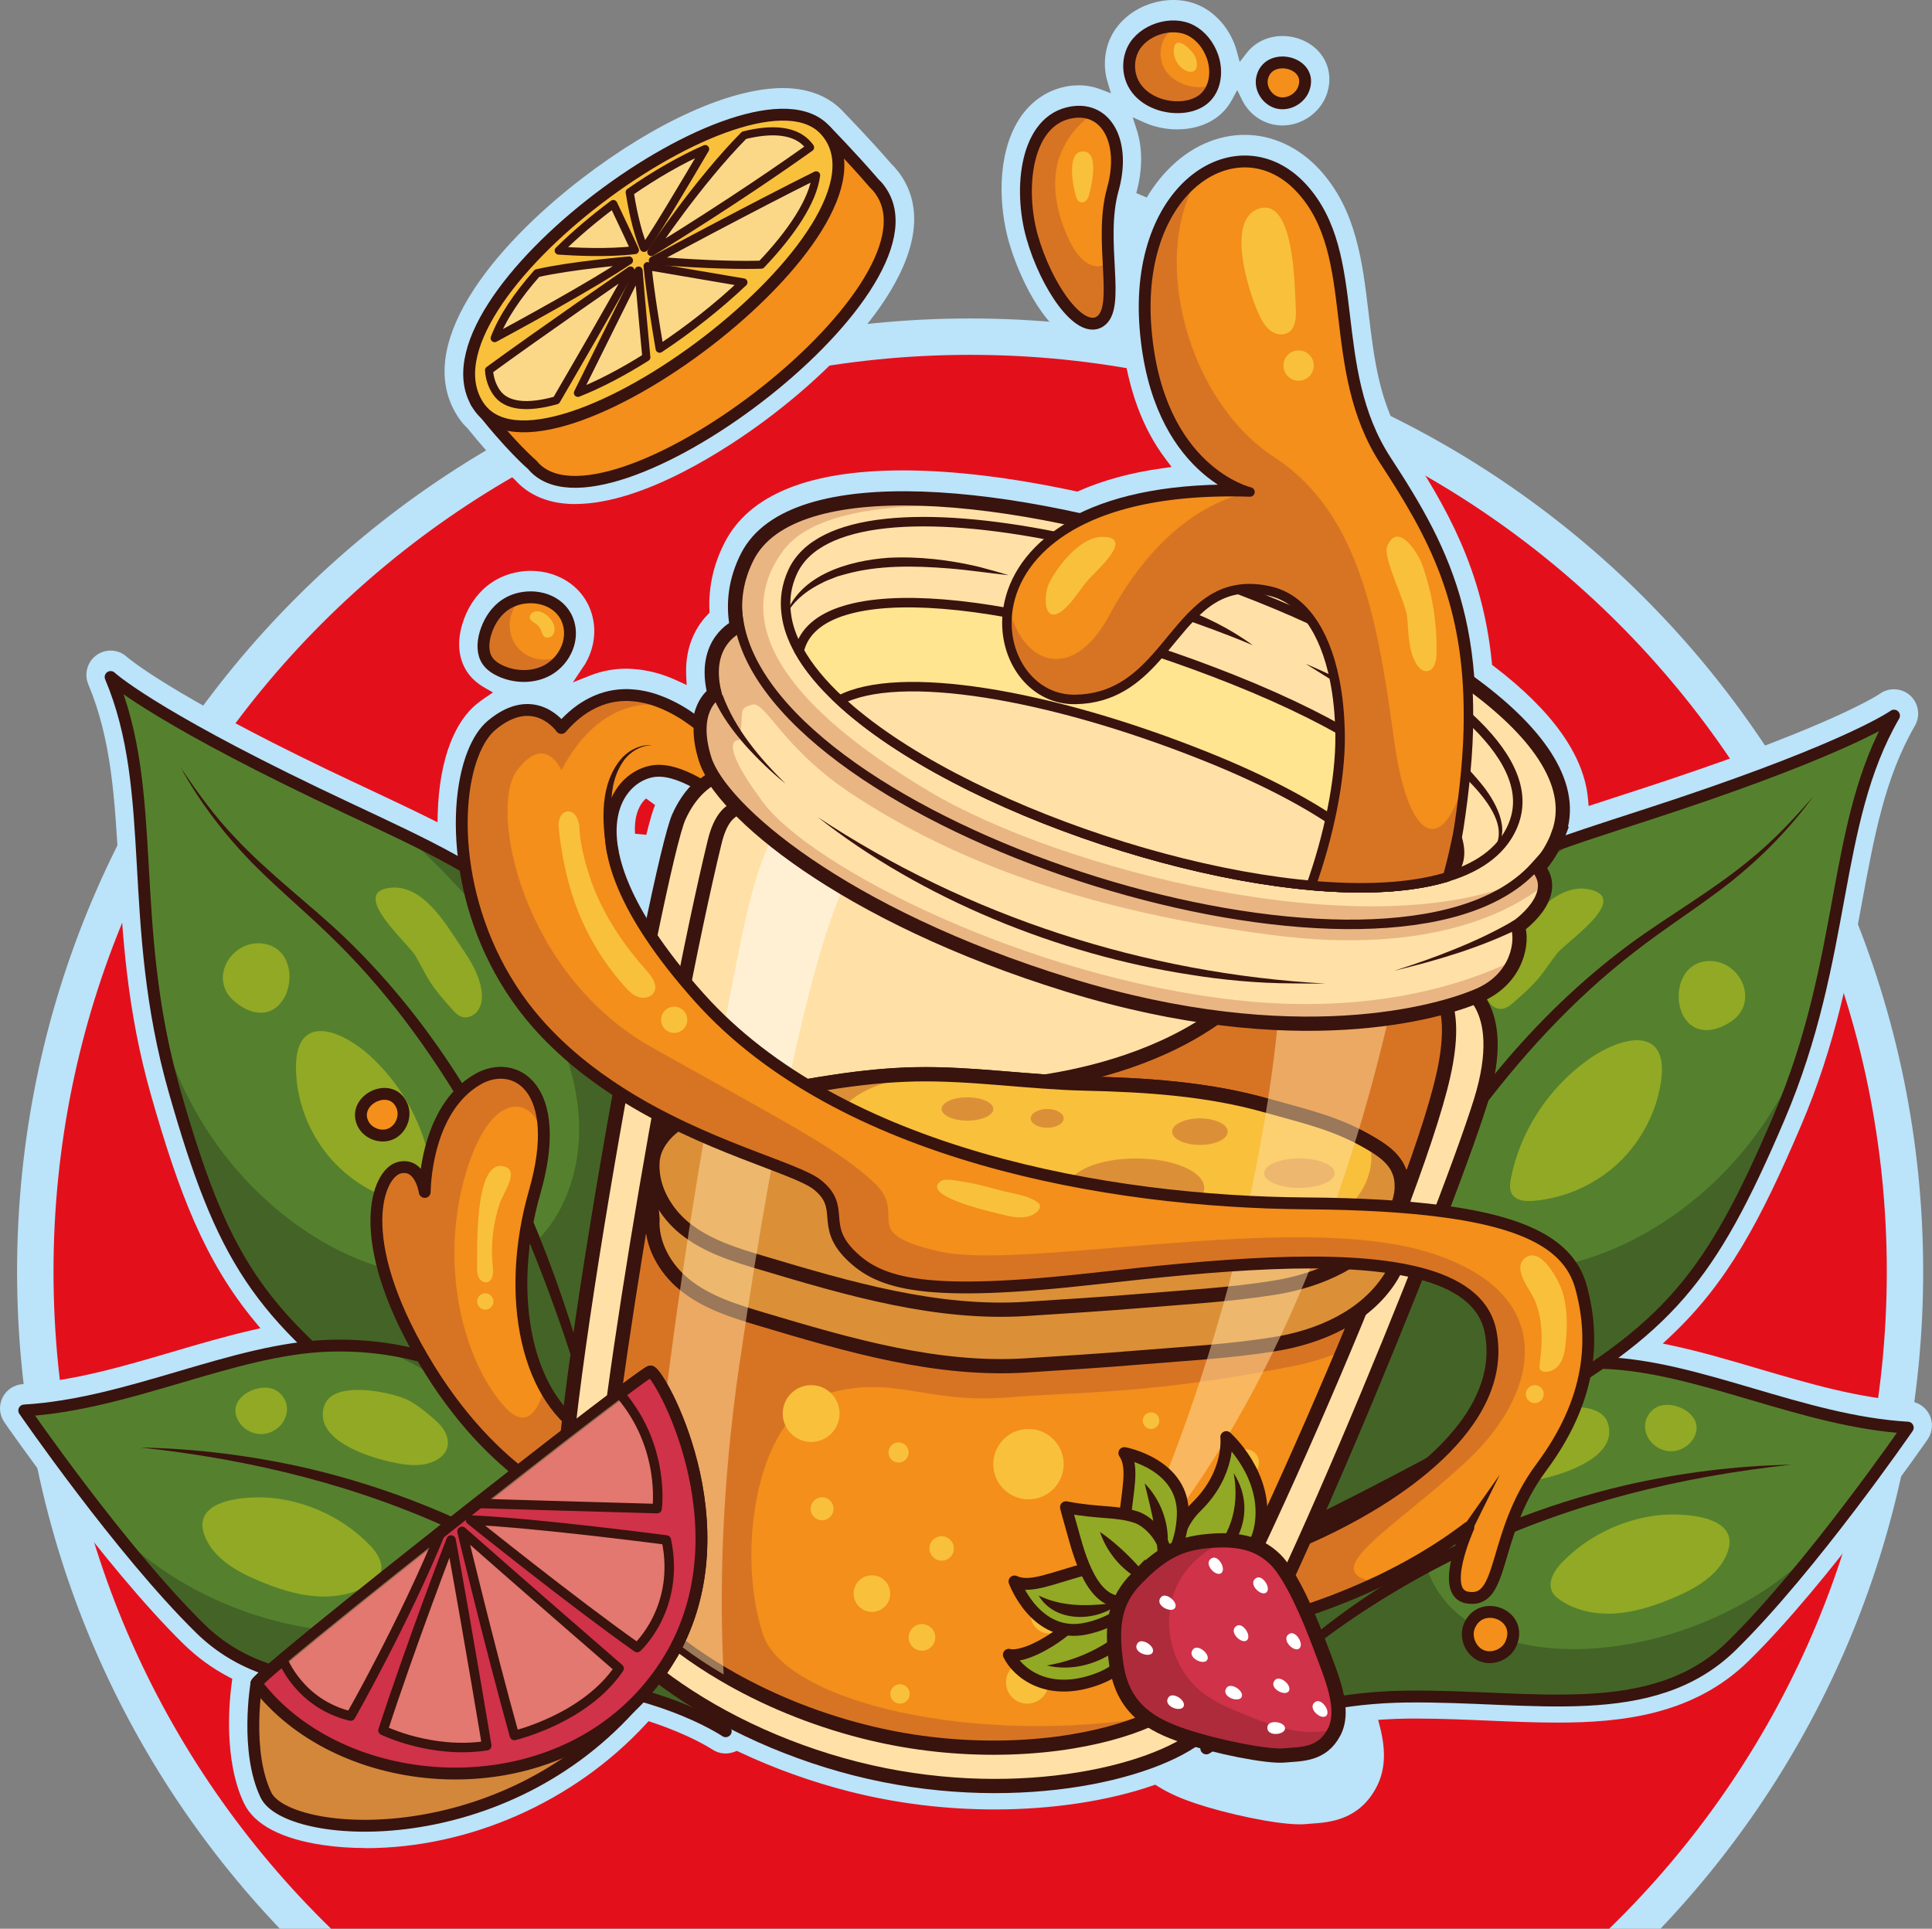
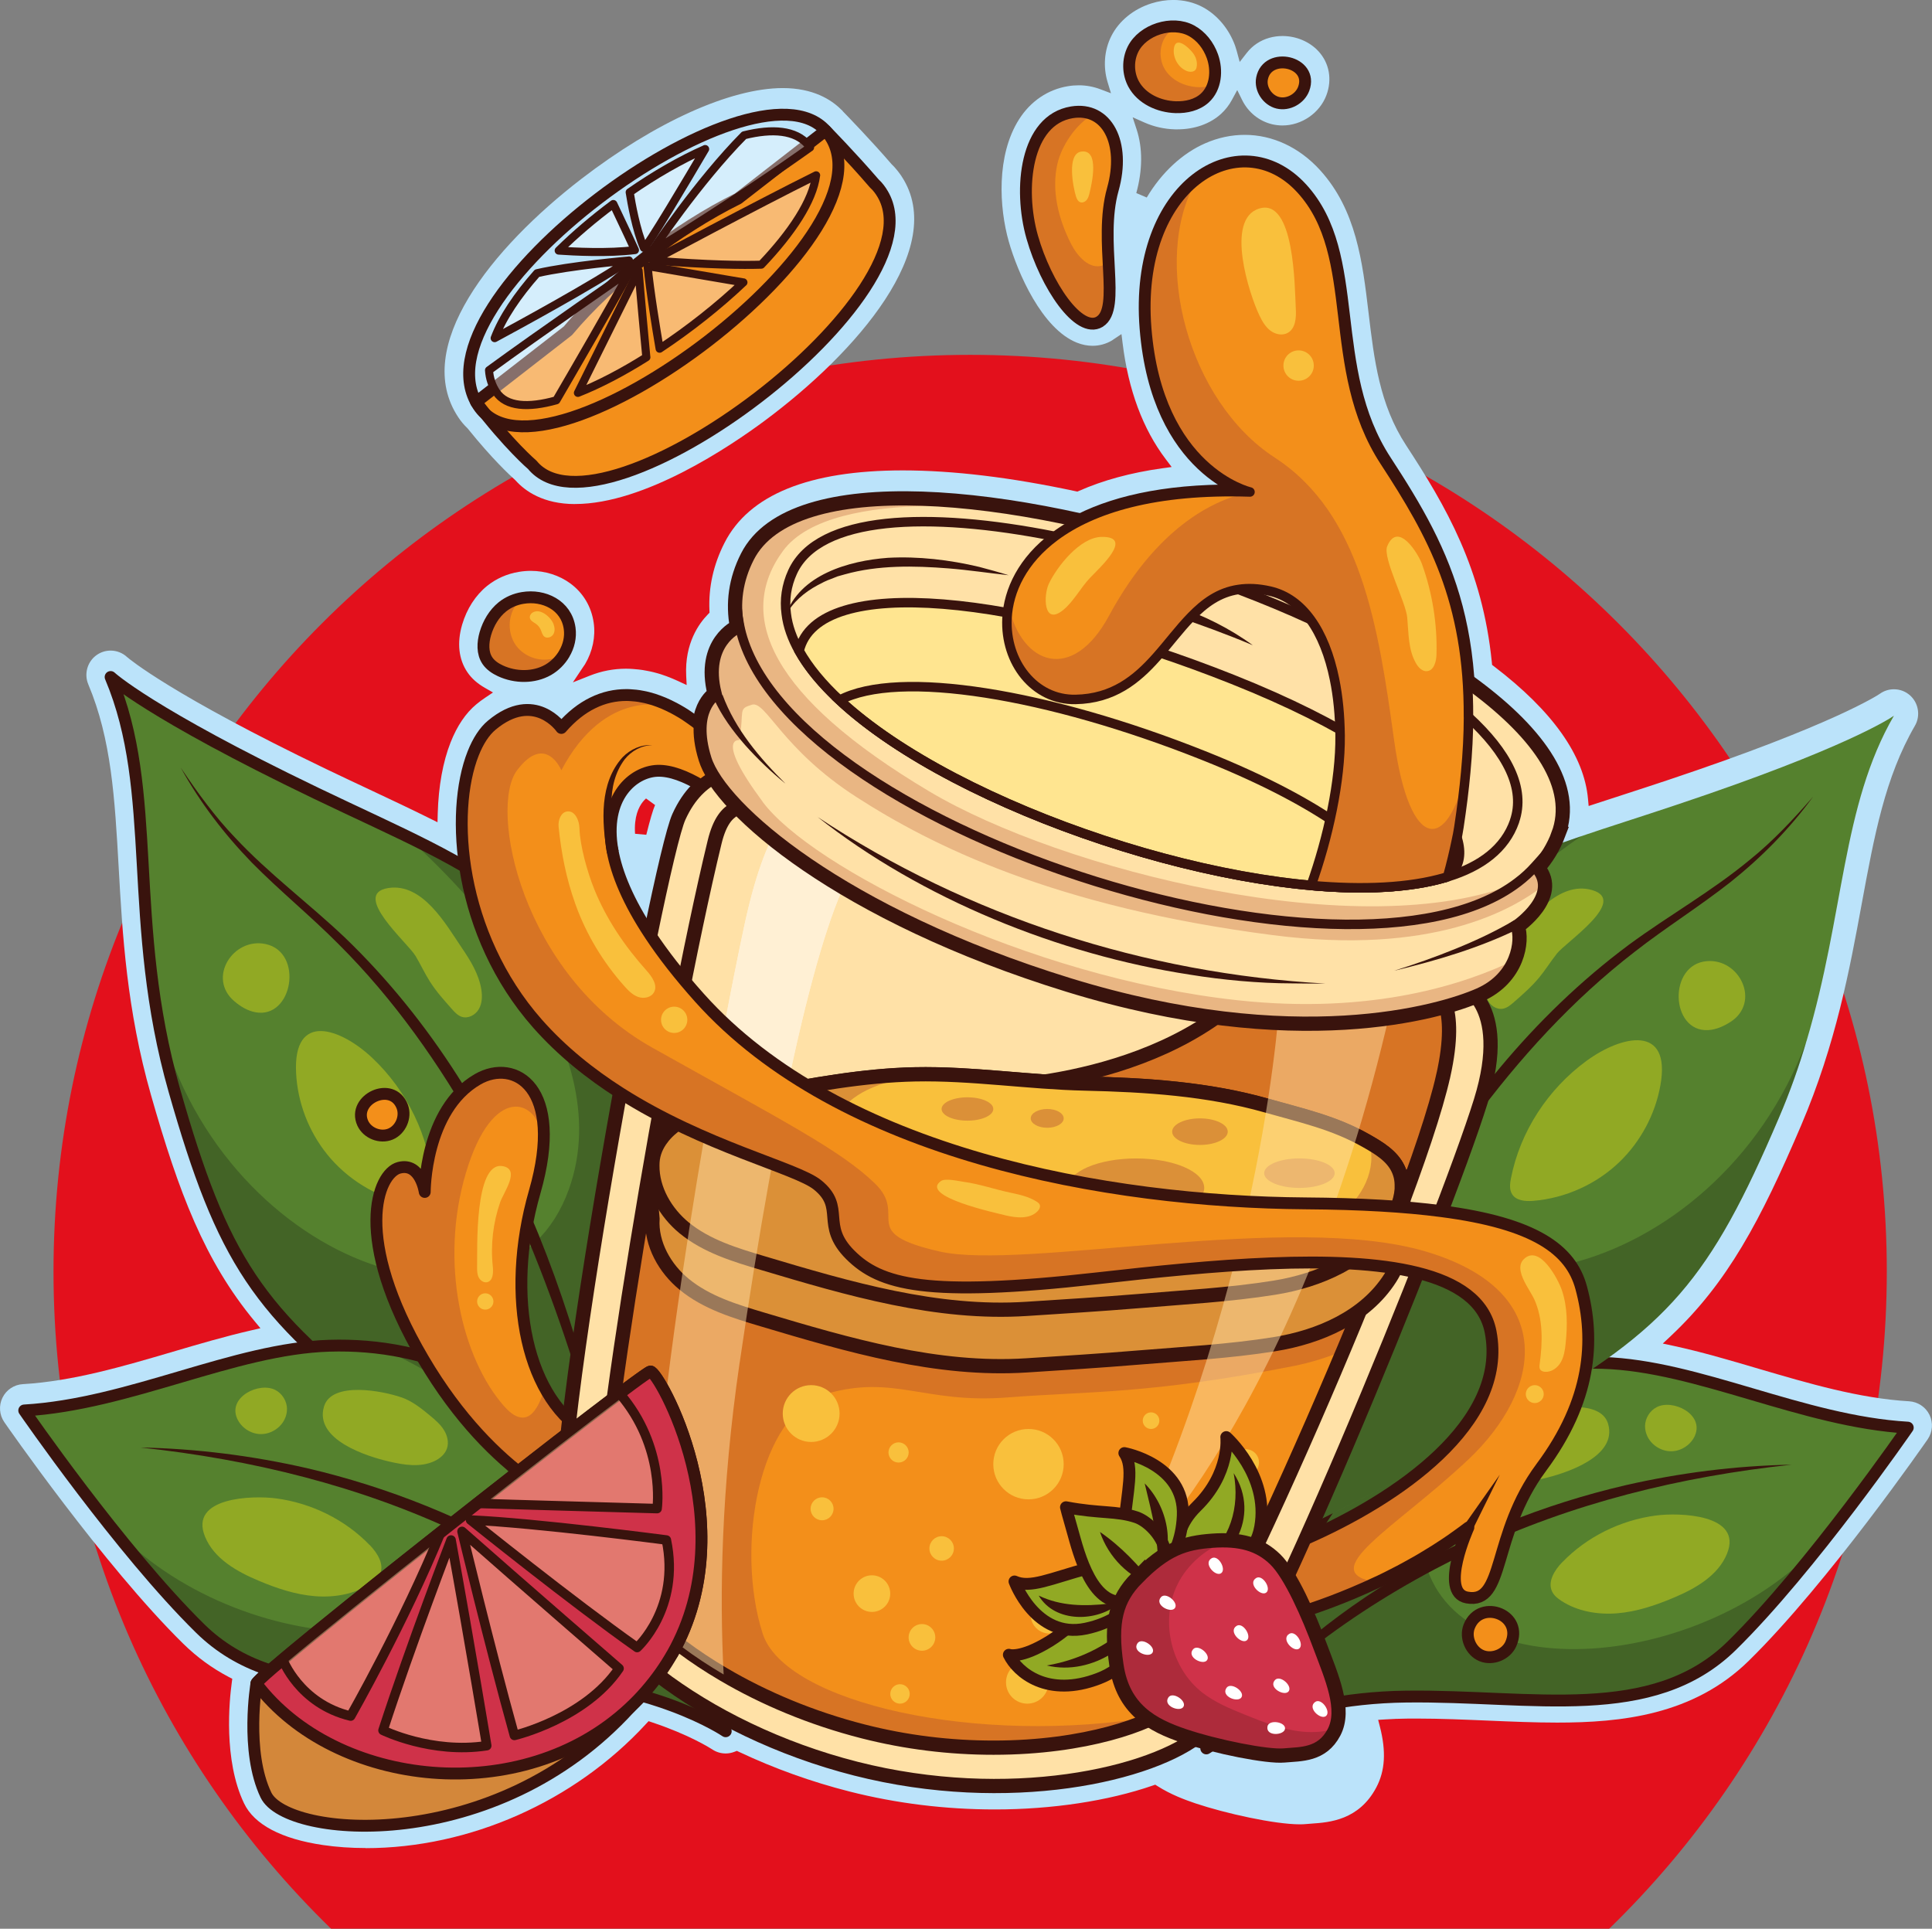
<svg xmlns="http://www.w3.org/2000/svg" id="Calque_1" data-name="Calque 1" viewBox="0 0 407.33 406.62">
  <rect x="0" y="0" width="407.33" height="406.62" fill="#808080" stroke="none" />
  <defs>
    <style>
      .cls-1 {
        fill: #e3101c;
      }

      .cls-1, .cls-2, .cls-3, .cls-4, .cls-5, .cls-6, .cls-7, .cls-8, .cls-9, .cls-10, .cls-11, .cls-12, .cls-13, .cls-14, .cls-15, .cls-16, .cls-17, .cls-18 {
        stroke-width: 0px;
      }

      .cls-2 {
        fill: #f38f1a;
      }

      .cls-19, .cls-20 {
        stroke-width: 2px;
      }

      .cls-19, .cls-20, .cls-21, .cls-22, .cls-23, .cls-24 {
        fill: none;
      }

      .cls-19, .cls-20, .cls-22, .cls-23, .cls-24 {
        stroke: #39130d;
      }

      .cls-19, .cls-22 {
        stroke-miterlimit: 10;
      }

      .cls-3, .cls-14 {
        fill: #39130d;
      }

      .cls-20, .cls-21, .cls-23, .cls-24 {
        stroke-linecap: round;
        stroke-linejoin: round;
      }

      .cls-4 {
        fill: #d3873a;
      }

      .cls-5 {
        opacity: .49;
      }

      .cls-5, .cls-12 {
        fill: #ffe1a7;
      }

      .cls-6 {
        fill: #ffe590;
      }

      .cls-7 {
        opacity: .3;
      }

      .cls-7, .cls-9, .cls-10 {
        fill: #b55231;
      }

      .cls-8 {
        fill: #55812e;
      }

      .cls-10, .cls-25 {
        opacity: .44;
      }

      .cls-11 {
        fill: #cf3249;
      }

      .cls-26 {
        opacity: .39;
      }

      .cls-21 {
        stroke: #000;
      }

      .cls-27 {
        opacity: .4;
      }

      .cls-13 {
        fill: #fff;
      }

      .cls-14 {
        opacity: .23;
      }

      .cls-22 {
        stroke-width: 3px;
      }

      .cls-23 {
        stroke-width: 1.7px;
      }

      .cls-15 {
        fill: #bbe3fa;
      }

      .cls-16 {
        fill: #222d19;
        opacity: .34;
      }

      .cls-24 {
        stroke-width: 2.5px;
      }

      .cls-17 {
        fill: #91a924;
      }

      .cls-18 {
        fill: #f9c03c;
      }
    </style>
  </defs>
-   <path class="cls-15" d="m405.47,268.07c0,53.71-21.07,102.49-55.38,138.54H58.99C24.67,370.57,3.6,321.78,3.6,268.07c0-110.97,89.97-200.93,200.94-200.93s200.93,89.96,200.93,200.93Z" />
  <path class="cls-1" d="m397.8,268.07c0,54.34-22.42,103.45-58.52,138.54H69.79c-36.09-35.11-58.51-84.21-58.51-138.54,0-106.73,86.52-193.26,193.26-193.26s193.26,86.53,193.26,193.26Z" />
  <path class="cls-15" d="m77.1,389.61c-3.11,0-6.13-.21-8.99-.63-8.76-1.28-14.52-4.32-16.65-8.78-4.39-9.16-3.1-21.78-2.6-25.43l.11-.84-.75-.39c-3.55-1.87-6.68-4.16-9.59-7.01C21.87,330.07,1.1,300.11.9,299.81c-1.04-1.51-1.19-3.48-.38-5.14.81-1.66,2.46-2.76,4.3-2.86,10.5-.61,21.25-3.78,31.65-6.84,5.42-1.6,11.01-3.24,16.54-4.51l1.9-.44-1.25-1.5c-10.53-12.73-15.97-27.12-21.83-47.67-5.12-17.97-6.02-33.92-6.81-48-.82-14.48-1.52-26.98-6.41-38.58-.93-2.22-.18-4.82,1.79-6.19.86-.6,1.87-.92,2.92-.92,1.3,0,2.54.49,3.49,1.38.4.35,9.39,7.93,41.95,23.59,3.21,1.54,6.3,2.99,9.26,4.38,4.4,2.07,8.55,4.02,12.53,6l1.69.84.05-1.89c.16-5.71,1.1-10.88,2.71-14.95,1.37-3.47,3.19-6.17,5.42-8.02.57-.48,1.18-.93,1.91-1.42l1.61-1.08-1.68-.96c-1.61-.92-2.82-1.99-3.7-3.28-1.86-2.72-2.25-6.2-1.13-10.05.99-3.35,2.81-6.18,5.26-8.17,1.91-1.54,4.23-2.57,6.72-2.97.83-.14,1.67-.21,2.5-.21,3.05,0,6.01.94,8.33,2.65,2.71,1.98,4.46,4.93,4.93,8.3.42,2.94-.23,6.03-1.82,8.72-.07.12-.15.23-.23.34l-.2.29-2.14,3.21,3.58-1.42c2.45-.97,5.01-1.46,7.6-1.46.46,0,.93.02,1.39.05.4.02.82.06,1.24.11.23.03.44.05.64.08l.28.04c.34.06.67.11.99.18.41.07.83.17,1.26.27.6.15,1.08.29,1.54.43l1.24.43c.85.32,1.65.65,2.42,1.01l1.81.84-.1-1.99c-.33-6.82,2.71-11,4.56-12.89l.36-.37-.02-.52c-.21-4.86.85-9.64,3.17-14.19,5.15-10.15,17.8-15.29,37.6-15.29,10.6,0,22.86,1.48,36.43,4.39l.38.08.36-.16c5.04-2.23,10.92-3.83,17.48-4.75l2.03-.28-1.24-1.64c-4.83-6.36-7.89-14.59-9.1-24.45l-.24-1.93-1.62,1.08-.19.13c-.05.04-.11.08-.17.12-1.25.75-2.67,1.14-4.11,1.14-1.09,0-2.19-.22-3.28-.65-7.4-2.92-12.53-14.79-14.39-21.34-2.02-7.12-2.67-18.14,2.18-25.77,2.42-3.8,6.07-6.28,10.3-6.97.77-.13,1.55-.19,2.31-.19,1.53,0,3.04.28,4.48.82l2.28.86-.71-2.34c-.98-3.23-.7-6.77.77-9.69,1.6-3.2,4.68-5.72,8.44-6.91,1.52-.48,3.08-.73,4.63-.73,2.23,0,4.38.52,6.22,1.51,3.07,1.65,5.56,4.63,6.83,8.17.12.34.23.7.33,1.06l.63,2.33,1.48-1.9c1.2-1.55,2.85-2.65,4.76-3.19.89-.25,1.82-.38,2.78-.38,2.9,0,5.74,1.2,7.59,3.22,2.29,2.49,2.91,5.95,1.67,9.26-1.41,3.76-5.22,6.38-9.27,6.38-.73,0-1.46-.09-2.16-.25-2.75-.66-5.06-2.52-6.34-5.12l-1.03-2.09-1.11,2.05c-.61,1.13-1.38,2.12-2.3,2.96-2.31,2.11-5.58,3.27-9.22,3.27-.16,0-.32,0-.48,0-2.27-.06-4.44-.55-6.47-1.45l-2.47-1.1.84,2.57c1.29,3.94,1.26,8.58-.07,13.41l2.2.94c3.15-5.29,7.54-9.35,12.35-11.44,2.7-1.18,5.5-1.77,8.32-1.77,5.85,0,11.47,2.62,15.82,7.38,7.7,8.42,9,19.43,10.27,30.07,1.19,9.98,2.3,19.39,7.93,28.01,8.4,12.86,16.1,26.04,18.07,45.76l.05.52.42.32c12.32,9.4,18.98,18.79,19.8,27.92l.14,1.51,1.44-.47c1.89-.62,3.76-1.23,5.52-1.8,3.23-1.05,6.47-2.1,9.84-3.23,34.7-11.59,44.22-17.9,44.61-18.17.85-.61,1.89-.94,2.95-.94,1.28,0,2.5.47,3.44,1.33,1.77,1.61,2.19,4.29.99,6.36-6.31,10.88-8.57,23.19-11.2,37.45-2.55,13.87-5.44,29.59-12.78,46.78-8.59,20.13-15.52,33.17-27.51,44.45l-1.67,1.57,2.24.48c5.92,1.28,11.8,3.01,18.03,4.85,10.41,3.06,21.16,6.23,31.66,6.84,1.84.11,3.49,1.2,4.3,2.86.81,1.66.66,3.63-.38,5.15-.21.3-20.88,30.18-37.73,46.71-11.69,11.48-26.99,13.02-40.41,13.02-4.7,0-9.6-.21-14.33-.41-5.01-.21-10.18-.44-15.31-.44-.69,0-1.38,0-2.07.01-1.52.02-3.05.07-4.55.17l-1.46.09.36,1.41c1.35,5.24,1.11,9.31-.74,12.82-3.67,6.95-9.93,7.39-13.68,7.65,0,0-.85.06-1.13.09-.39.04-.83.06-1.31.06-5.31,0-15.67-2.29-22.02-4.42-2.25-.76-5.18-1.85-7.99-3.63l-.49-.31-.55.19c-9.39,3.24-21.2,5.03-33.26,5.03-10.45,0-20.76-1.27-30.65-3.78-8.03-2.04-15.86-4.85-23.28-8.35l-.47-.22-.48.19c-.61.24-1.24.36-1.87.36-1.03,0-2.02-.3-2.87-.88-.51-.33-4.96-3.12-12.65-5.68l-.74-.25-.53.57c-15.1,16.4-37.21,26.2-59.14,26.2Zm59.11-221.28c-.24.21-.46.44-.66.69-.89,1.1-1.9,3.17-1.66,6.76l2.37.21c.8-3.2,1.4-5.25,1.85-6.27l-1.9-1.38Z" />
  <path class="cls-15" d="m121.26,106.27c-6.71,0-10.55-2.73-12.59-5.01l-.05-.05-.05-.05c-1.04-.93-4.84-4.45-9.94-10.79l-.05-.06-.05-.05c-.73-.7-1.38-1.48-1.93-2.32-9.77-14.77,7.02-35.63,25.98-50.23,15.58-11.98,31.45-19.14,42.46-19.14,6.4,0,10.21,2.44,12.27,4.49l.1.1.08.05.29.34c.97,1,5.8,5.97,10.22,11.09.3.3.52.51.72.75.42.47.8.96,1.19,1.52.09.13.16.24.23.35,9.71,14.92-9.5,37.01-28.89,51.42-7.12,5.29-25.26,17.58-40,17.58h0Z" />
  <g>
    <g>
      <path class="cls-8" d="m132.88,333.05s-22.77-14.22-50.65-35.2c-27.86-21-35.32-32.33-45.47-67.95-1.67-5.81-2.86-11.39-3.74-16.78-.02-.02-.02-.04-.02-.06-4.57-27.62-1.12-50-9.67-70.31.51.47,9.1,8.04,43.22,24.43,6.91,3.33,13.22,6.21,19.01,9.04,23.68,11.52,38.61,21.93,50.04,57.31,14.22,44.01-3.39,71.75-2.72,99.51Z" />
      <path class="cls-16" d="m132.88,333.05s-22.77-14.22-50.65-35.2c-27.86-21-35.32-32.33-45.47-67.95-1.67-5.81-2.86-11.39-3.74-16.78,12.51,53.62,73.8,74.21,86.92,37.61,11.05-30.83-23.29-64.64-34.38-74.51,23.68,11.52,38.61,21.93,50.04,57.31,14.22,44.01-3.39,71.75-2.72,99.51Z" />
      <path class="cls-24" d="m23.33,142.73s8.02,7.53,43.22,24.46c35.2,16.92,54.83,22.34,69.05,66.34,14.22,44-3.38,71.76-2.71,99.51,0,0-22.77-14.21-50.65-35.2-27.88-20.99-35.33-32.32-45.48-67.95-10.15-35.63-3.18-62.88-13.44-87.16Z" />
      <path class="cls-3" d="m132.89,333.05c-7.04-32.43-16.49-64.76-32.1-94.18-8.07-14.44-17.69-28.16-29.44-39.85-5.84-5.89-12.33-11.16-18.23-17.14-5.85-6.02-10.98-12.73-15.01-20.04,3.4,5.08,7.25,10.41,11.47,14.77,7.12,7.62,15.5,13.81,23.11,21.03,36.68,35.27,52.17,86.49,60.2,135.41h0Z" />
      <g>
        <path class="cls-17" d="m68.91,243.29c4.26,5.31,10.41,9.08,17.08,10.48,1.6.33,3.54.42,4.58-.84.73-.89.73-2.15.66-3.3-.68-10.03-5.41-19.67-12.7-26.56-6.65-6.28-16.8-9.99-16.1,3.2.32,6.16,2.63,12.22,6.49,17.02Z" />
        <path class="cls-17" d="m49.42,211.1c1.29,1.09,2.79,2.01,4.46,2.31,7.87,1.44,10.2-12.69,2.09-14.39-6.83-1.43-12.35,7.17-6.55,12.08Z" />
        <path class="cls-17" d="m87.59,201.5c1.06,1.78,1.93,3.67,3.04,5.42,1.33,2.1,3,3.96,4.65,5.82.6.67,1.24,1.37,2.1,1.64,1.34.42,2.85-.4,3.56-1.61.71-1.21.76-2.71.55-4.1-.5-3.27-2.31-6.18-4.17-8.91-3.28-4.83-8.19-13.69-15.47-12.54-7.9,1.25,4.11,11.55,5.74,14.29Z" />
      </g>
    </g>
    <g>
      <path class="cls-8" d="m5.12,297.35s5.96,8.63,14.05,19.2c.07.07.14.16.2.25,6.87,8.86,15.22,19.04,22.84,26.51,16.78,16.48,42.02,10.43,68.61,10.73,26.59.31,42.19,10.94,42.19,10.94,0,0-5.59-16.95-22.53-45.41-14.27-23.94-33.4-33.42-51.17-35.46h-.02c-3.35-.39-6.64-.5-9.83-.41-20.23.61-42.08,12.33-64.34,13.64Z" />
      <path class="cls-16" d="m19.37,316.8c6.87,8.86,15.22,19.04,22.84,26.51,16.78,16.48,42.02,10.43,68.61,10.73,26.59.31,42.19,10.94,42.19,10.94,0,0-5.59-16.95-22.53-45.41-14.27-23.94-33.4-33.42-51.17-35.46h-.02s34.16,10.82,27.86,40.43c-6.3,29.63-63.6,24.15-87.34-7.21-.15-.18-.29-.38-.45-.53Z" />
      <path class="cls-24" d="m153.01,364.98s-5.59-16.95-22.54-45.41c-16.95-28.46-40.78-36.48-61.01-35.86-20.22.62-42.08,12.34-64.35,13.65,0,0,20.32,29.49,37.1,45.97,16.78,16.47,42.02,10.41,68.6,10.73,26.58.31,42.19,10.93,42.19,10.93Z" />
      <path class="cls-3" d="m153.01,364.98c-15.19-17.82-34.8-31.62-55.88-41.63-21.2-10.09-44.18-15.68-67.5-18.18,11.77.23,23.54,1.72,35.07,4.35,34.08,7.95,67.53,26.84,88.31,55.46h0Z" />
      <g>
        <path class="cls-17" d="m77.97,325.75c1.62,1.68,3.15,4.12,2.1,6.22-.4.81-1.14,1.4-1.9,1.9-3.43,2.25-7.71,2.97-11.8,2.64-4.09-.33-8.04-1.66-11.82-3.25-4.63-1.94-9.44-4.66-11.33-9.31-3.4-8.36,10.09-8.71,15.03-8.05,7.41.99,14.51,4.46,19.71,9.86Z" />
        <path class="cls-17" d="m84.61,294.58c2.29.8,4.24,2.35,6.1,3.9,1.06.88,2.12,1.79,2.86,2.96s1.11,2.64.66,3.94c-.42,1.23-1.51,2.14-2.69,2.68-2.91,1.34-6.31.8-9.44.08-4.73-1.09-15.88-4.6-13.79-11.61,1.62-5.42,12.46-3.28,16.29-1.94Z" />
        <path class="cls-17" d="m49.97,299c-1.92-4.49,4.7-7.75,8.12-5.94,1.44.76,2.4,2.34,2.42,3.97,0,.77-.18,1.53-.52,2.22-.92,1.88-2.99,3.14-5.09,3.09s-4.1-1.41-4.93-3.34Z" />
      </g>
    </g>
  </g>
  <g>
    <g>
      <path class="cls-8" d="m402.21,300.97s-5.96,8.63-14.05,19.2c-.07.07-.14.16-.2.25-6.87,8.86-15.22,19.04-22.84,26.51-16.78,16.48-42.02,10.43-68.61,10.73-26.59.31-42.19,10.94-42.19,10.94,0,0,5.59-16.95,22.53-45.41,14.27-23.94,33.4-33.42,51.17-35.46h.02c3.35-.39,6.64-.5,9.83-.41,20.23.61,42.08,12.33,64.34,13.64Z" />
      <path class="cls-16" d="m387.97,320.42c-6.87,8.86-15.22,19.04-22.84,26.51-16.78,16.48-42.02,10.43-68.61,10.73-26.59.31-42.19,10.94-42.19,10.94,0,0,5.59-16.95,22.53-45.41,14.27-23.94,33.4-33.42,51.17-35.46h.02s-34.16,10.82-27.86,40.43c6.3,29.63,63.6,24.15,87.34-7.21.15-.18.29-.38.45-.53Z" />
      <path class="cls-24" d="m254.32,368.6s5.59-16.95,22.54-45.41c16.95-28.46,40.78-36.48,61.01-35.86,20.22.62,42.08,12.34,64.35,13.65,0,0-20.32,29.49-37.1,45.97-16.78,16.47-42.02,10.41-68.6,10.73-26.58.31-42.19,10.93-42.19,10.93Z" />
      <path class="cls-3" d="m254.32,368.6c20.78-28.62,54.23-47.51,88.31-55.46,11.53-2.64,23.3-4.13,35.07-4.35-23.32,2.5-46.3,8.1-67.5,18.18-21.07,10.01-40.69,23.81-55.88,41.63h0Z" />
      <g>
        <path class="cls-17" d="m329.36,329.36c-1.62,1.68-3.15,4.12-2.1,6.22.4.81,1.14,1.4,1.9,1.9,3.43,2.25,7.71,2.97,11.8,2.64,4.09-.33,8.04-1.66,11.82-3.25,4.63-1.94,9.44-4.66,11.33-9.31,3.4-8.36-10.09-8.71-15.03-8.05-7.41.99-14.51,4.46-19.71,9.86Z" />
        <path class="cls-17" d="m322.73,298.19c-2.29.8-4.24,2.35-6.1,3.9-1.06.88-2.12,1.79-2.86,2.96-.74,1.16-1.11,2.64-.66,3.94.42,1.23,1.51,2.14,2.69,2.68,2.91,1.34,6.31.8,9.44.08,4.73-1.09,15.88-4.6,13.79-11.61-1.62-5.42-12.46-3.28-16.29-1.94Z" />
        <path class="cls-17" d="m357.36,302.62c1.92-4.49-4.7-7.75-8.11-5.94-1.44.76-2.4,2.34-2.42,3.97,0,.77.18,1.53.52,2.22.92,1.88,2.99,3.14,5.09,3.09,2.09-.05,4.1-1.41,4.93-3.34Z" />
      </g>
    </g>
    <g>
      <path class="cls-8" d="m266.76,325.95s24.37-11.25,54.66-28.57c30.28-17.34,39.09-27.65,53.63-61.72,2.38-5.55,4.27-10.94,5.81-16.17.02-.02.03-.04.03-.06,8-26.83,7.38-49.47,18.41-68.54-.56.4-10.03,6.84-45.94,18.82-7.27,2.44-13.9,4.51-19.99,6.58-24.94,8.46-41.05,16.92-56.83,50.59-19.62,41.88-5.63,71.61-9.78,99.07Z" />
      <path class="cls-16" d="m266.76,325.95s24.37-11.25,54.66-28.57c30.28-17.34,39.09-27.65,53.63-61.72,2.38-5.55,4.27-10.94,5.81-16.17-19.13,51.62-82.52,64.37-90.95,26.42-7.1-31.97,31.21-61.21,43.45-69.62-24.94,8.46-41.05,16.92-56.83,50.59-19.62,41.88-5.63,71.61-9.78,99.07Z" />
-       <path class="cls-24" d="m399.32,150.87s-8.9,6.47-45.95,18.85c-37.05,12.38-57.2,15.29-76.82,57.16-19.62,41.87-5.64,71.61-9.79,99.07,0,0,24.37-11.25,54.66-28.57,30.29-17.33,39.1-27.64,53.64-61.71,14.54-34.07,11.04-61.98,24.26-84.79Z" />
      <path class="cls-3" d="m266.76,325.95c14.09-47.52,35.89-96.41,76.7-126.8,8.45-6.21,17.54-11.3,25.56-17.97,4.72-3.79,9.25-8.63,13.23-13.21-4.92,6.75-10.85,12.77-17.41,18-6.6,5.19-13.7,9.61-20.23,14.72-13.12,10.13-24.39,22.53-34.2,35.85-19.18,27.23-32.6,58.12-43.65,89.41h0Z" />
      <g>
        <path class="cls-17" d="m341.49,244.92c-4.9,4.74-11.47,7.7-18.26,8.25-1.63.13-3.57-.02-4.43-1.41-.61-.97-.46-2.23-.24-3.35,1.93-9.87,7.83-18.84,15.93-24.76,7.39-5.4,17.92-7.81,15.57,5.2-1.09,6.07-4.15,11.79-8.58,16.08Z" />
        <path class="cls-17" d="m364.86,215.43c-1.42.92-3.02,1.64-4.71,1.74-7.99.44-8.53-13.87-.27-14.54,6.96-.57,11.35,8.66,4.99,12.8Z" />
        <path class="cls-17" d="m328.19,201.11c-1.28,1.63-2.38,3.4-3.7,5-1.59,1.91-3.47,3.56-5.34,5.19-.68.59-1.4,1.2-2.29,1.36-1.38.25-2.78-.75-3.33-2.05-.55-1.29-.41-2.78-.03-4.14.91-3.18,3.06-5.84,5.25-8.32,3.86-4.38,9.85-12.55,16.92-10.5,7.68,2.23-5.52,10.94-7.49,13.45Z" />
      </g>
    </g>
  </g>
  <g>
    <g>
      <g>
        <path class="cls-2" d="m124.77,302.78l-2.71,15.05s-17.76-5.72-32.81-31.3c-15.05-25.58-9.63-39.13-5.12-40.33s5.42,5.09,5.42,5.09c0-.29.05-17.34,11.16-23.75,6.24-3.61,14.23-.33,13.94,12.39-.07,3.18-.66,6.96-1.93,11.37-4.42,15.37-3.54,30.87,2.11,41.28,2.44,4.49,5.77,8.03,9.93,10.21Z" />
        <path class="cls-10" d="m124.77,302.78l-2.71,15.05s-17.76-5.72-32.81-31.3c-15.05-25.58-9.63-39.13-5.12-40.33s5.42,5.09,5.42,5.09c0-.29.05-17.34,11.16-23.75,6.24-3.61,14.23-.33,13.94,12.39-.26-.23-.41-.37-.41-.37-.89-7.71-10.32-11.37-16,7.68-5.68,19.03-.79,39.17,7.99,49.16,4.61,5.25,7.19,1.22,8.6-3.82,2.44,4.49,5.77,8.03,9.93,10.21Z" />
        <path class="cls-24" d="m122.06,317.83s-17.76-5.72-32.81-31.3c-15.05-25.58-9.63-39.13-5.12-40.33s5.42,5.09,5.42,5.09c0,0-.05-17.28,11.16-23.75,7.81-4.51,18.34,1.76,12.02,23.75s-1.81,44.27,12.04,51.49l-2.71,15.05Z" />
        <g>
          <path class="cls-18" d="m100.59,267.04c-.01.75-.01,1.53.31,2.21.32.68,1.06,1.22,1.79,1.07,1.27-.27,1.35-2.02,1.21-3.31-.49-4.57.06-9.24,1.56-13.57.73-2.09,4.39-6.99.45-7.6-5.92-.91-5.25,17.59-5.32,21.2Z" />
          <path class="cls-18" d="m104.03,274.38c0,.95-.77,1.72-1.72,1.72s-1.72-.77-1.72-1.72.77-1.72,1.72-1.72,1.72.77,1.72,1.72Z" />
        </g>
      </g>
      <g>
        <path class="cls-2" d="m84.82,233.33c-2.1-5.61-10.63-1.58-8.34,3.46.96,2.11,3.7,3.19,5.84,2.3,2.14-.89,3.31-3.59,2.5-5.76Z" />
        <path class="cls-24" d="m84.82,233.33c-2.1-5.61-10.63-1.58-8.34,3.46.96,2.11,3.7,3.19,5.84,2.3,2.14-.89,3.31-3.59,2.5-5.76Z" />
      </g>
    </g>
    <g>
      <path class="cls-12" d="m154.97,162.51s-7.43-.07-11.84,9.7c-4.41,9.77-27.69,134.98-24.48,153.44,3.21,18.46,29.7,39.07,61.8,47.23,32.11,8.16,62.61,1.33,73.04-7.5,10.43-8.83,51-108.36,58.71-133.24,6.52-21.05-4.49-24.78-4.49-24.78,0,0-30.99,10.41-84.32-7.38-53.33-17.79-68.42-37.47-68.42-37.47Z" />
      <path class="cls-13" d="m155.93,287.33c-3.89,26.67-4.24,48.95-3.36,65.69-6.33-3.71-11.73-7.79-15.94-11.87.77-45.49,15.47-123.71,20.35-146.26,2.55-11.8,5.39-18.24,7.83-21.76,4.13,2.89,9.15,5.97,15.45,9.25-7.45,11.49-16.29,49.96-24.32,104.95Z" />
      <path class="cls-22" d="m154.97,162.51s-7.43-.07-11.84,9.7c-4.41,9.77-27.69,134.98-24.48,153.44,3.21,18.46,29.7,39.07,61.8,47.23,32.11,8.16,62.61,1.33,73.04-7.5,10.43-8.83,51-108.36,58.71-133.24,6.52-21.05-4.49-24.78-4.49-24.78,0,0-30.99,10.41-84.32-7.38-53.33-17.79-68.42-37.47-68.42-37.47Z" />
      <path class="cls-21" d="m303.89,255.35c-1.57,4.07-3.26,8.44-5.06,13-16.57-4.15-43.58-1.53-67.52,1.17-36.12,4.07-45.75,1.35-52.07-4.97-6.32-6.32-.9-9.93-6.92-14.75-4.47-3.58-23.73-7.98-41.61-19.38,2.2-12.18,4.42-23.71,6.39-33.27,2.66,4.02,6.08,8.43,10.37,13.22,29.63,33.11,86.25,43.04,127.79,43.34,11.59.08,21.01.64,28.63,1.64Z" />
      <path class="cls-2" d="m304.29,226.76c-2.59,11.68-11.2,34.48-21.09,58.02-14.16,33.7-30.95,68.92-36.46,75.21-.72.57-1.7,1.19-2.94,1.82-6.04,3.12-18.13,6.65-34.31,6.65-9.29,0-18.53-1.14-27.47-3.42-30.24-7.68-52.94-26.49-55.15-39.21-1.23-7.14,3.89-43.61,10.32-80.59.47-.3.94-.7,1.37-1.2,15.23-17.67,44.22-12.21,64.82-12.7,21.98-.52,44.2-9.17,59.6-24.95,19.08,1.48,36.97,1.47,39.89.99-.07,1.79,4.85,4,1.43,19.4Z" />
      <path class="cls-10" d="m304.29,226.76c-2.59,11.68-11.2,34.48-21.09,58.02-3.31,1.38-6.85,2.5-10.61,3.24-30.34,5.94-42.9,5.25-60.29,6.6-17.4,1.34-23.8-4.89-38.06-.77-14.26,4.12-19.28,32.27-13.45,50.53,4.64,14.56,45.2,23.92,83.01,17.43-6.04,3.12-18.13,6.65-34.31,6.65-9.29,0-18.53-1.14-27.47-3.42-30.24-7.68-52.94-26.49-55.15-39.21-1.23-7.14,3.89-43.61,10.32-80.59.47-.3.94-.7,1.37-1.2,15.23-17.67,44.22-12.21,64.82-12.7,21.98-.52,44.2-9.17,59.6-24.95,19.08,1.48,36.97,1.47,39.89.99-.07,1.79,4.85,4,1.43,19.4Z" />
      <path class="cls-22" d="m208.09,229.17s40.31-.24,59.67-25.53c19.36-25.28,20.08-74.45,0-79.03-20.08-4.58-20.27,22.44-40.99,22.84-20.71.4-27.34-45.75,36.77-43.74,0,0-19.36-4.41-21.77-34.51s19.66-43.34,32.51-29.3c12.84,14.05,4.82,37.72,17.66,57.39,12.84,19.66,21.89,36.93,15.65,77.05-2.34,15.04-9.87,26.44-19.51,34.92" />
      <path class="cls-22" d="m304.29,226.76c-6.3,28.41-48.19,122.54-57.55,133.23-4.24,3.36-17.77,8.46-37.25,8.46-9.29,0-18.53-1.14-27.47-3.42-11.03-2.81-21.06-7.08-29.45-12.02-6.33-3.71-11.73-7.79-15.94-11.87-5.51-5.37-8.97-10.74-9.76-15.33-2.07-12.05,13.93-107.61,23.79-148.26,2.2-9.07,6.47-6.27,7.48-9.51,1.95,1.63,4.14,3.32,6.67,5.08,4.13,2.89,9.15,5.97,15.45,9.25,10.35,5.38,24.16,11.27,43.15,17.6,22.86,7.62,74.33,8.22,79.46,7.38-.07,1.79,4.85,4,1.43,19.4Z" />
      <g>
        <path class="cls-18" d="m191.58,306.21c0,1.18-.96,2.13-2.13,2.13s-2.13-.96-2.13-2.13.96-2.13,2.13-2.13,2.13.96,2.13,2.13Z" />
        <path class="cls-18" d="m224.26,308.68c0,4.1-3.32,7.42-7.42,7.42s-7.42-3.32-7.42-7.42,3.32-7.42,7.42-7.42,7.42,3.32,7.42,7.42Z" />
        <path class="cls-18" d="m201.11,326.45c0,1.43-1.16,2.58-2.58,2.58s-2.58-1.16-2.58-2.58,1.16-2.58,2.58-2.58,2.58,1.16,2.58,2.58Z" />
        <path class="cls-18" d="m175.74,318.09c0,1.33-1.08,2.42-2.42,2.42s-2.42-1.08-2.42-2.42,1.08-2.42,2.42-2.42,2.42,1.08,2.42,2.42Z" />
        <path class="cls-18" d="m197.19,345.2c0,1.55-1.26,2.81-2.81,2.81s-2.81-1.26-2.81-2.81,1.26-2.81,2.81-2.81,2.81,1.26,2.81,2.81Z" />
        <path class="cls-18" d="m225.13,340.47c0,2.16-1.75,3.91-3.91,3.91s-3.91-1.75-3.91-3.91,1.75-3.91,3.91-3.91,3.91,1.75,3.91,3.91Z" />
        <circle class="cls-18" cx="242.56" cy="333.74" r="1.63" />
        <path class="cls-18" d="m265.44,308.31c0,1.54-1.25,2.78-2.78,2.78s-2.78-1.25-2.78-2.78,1.25-2.78,2.78-2.78,2.78,1.25,2.78,2.78Z" />
        <path class="cls-18" d="m244.43,299.51c0,.97-.78,1.75-1.75,1.75s-1.75-.78-1.75-1.75.78-1.75,1.75-1.75,1.75.78,1.75,1.75Z" />
        <circle class="cls-18" cx="216.59" cy="354.68" r="4.49" />
        <circle class="cls-18" cx="171.02" cy="298.01" r="5.99" />
        <path class="cls-18" d="m187.69,335.97c0,2.13-1.73,3.86-3.86,3.86s-3.86-1.73-3.86-3.86,1.73-3.86,3.86-3.86,3.86,1.73,3.86,3.86Z" />
        <path class="cls-18" d="m191.8,357.12c0,1.13-.92,2.05-2.05,2.05s-2.05-.92-2.05-2.05.92-2.05,2.05-2.05,2.05.92,2.05,2.05Z" />
      </g>
      <g>
        <path class="cls-18" d="m295.55,249.79v-.08s-.12-1.23-.12-1.23c-.12-.72-.34-1.42-.66-2.09-1.31-2.74-4.08-4.39-6.69-5.88-6.75-3.85-13.59-5.33-21.06-7.45-12.34-3.5-25.44-4.35-38.25-4.64-11.96-.26-23.86-2.18-35.83-1.94-10.99.23-21.86,2.28-32.69,4.32-4.42.83-8.87,1.69-12.99,3.53-2.79,1.25-5.77,3.07-7.68,5.55,0,.01-.01.01-.01.02-.99,2.03-1.65,3.77-2.02,5.77-.51,2.74-.47,6,.02,11.26-.34,5.37,2.65,10.53,6.67,13.82,4.72,3.88,10.7,5.69,16.53,7.43,18.17,5.42,36.79,10.9,55.7,9.67,7.85-.51,15.6-.98,23.45-1.64,9.57-.79,19.26-1.3,28.75-2.82,9.49-1.52,19.18-5.72,24.42-13.92,1.16-1.82,2.06-3.95,2.36-6.08.01-.07.02-.13.02-.19v-.02c.02-.26.05-.52.07-.77h0c.83-9.74.01-12.62.01-12.62Z" />
        <path class="cls-10" d="m295.55,249.79v-.08s-.12-1.23-.12-1.23c-.12-.72-.34-1.42-.66-2.09-1.31-2.74-4.08-4.39-6.69-5.88-6.75-3.85-13.59-5.33-21.06-7.45-12.34-3.5-25.44-4.35-38.25-4.64-11.96-.26-23.86-2.18-35.83-1.94-10.99.23-21.86,2.28-32.69,4.32-4.42.83-8.87,1.69-12.99,3.53-2.79,1.25-5.77,3.07-7.68,5.55,0,.01-.01.01-.01.02-.99,2.03-1.65,3.77-2.02,5.77-.51,2.74-.47,6,.02,11.26-.34,5.37,2.65,10.53,6.67,13.82,4.72,3.88,10.7,5.69,16.53,7.43,18.17,5.42,36.79,10.9,55.7,9.67,7.85-.51,15.6-.98,23.45-1.64,9.57-.79,19.26-1.3,28.75-2.82,9.49-1.52,19.18-5.72,24.42-13.92,1.16-1.82,2.06-3.95,2.36-6.08.01-.07.02-.13.02-.19v-.02c.02-.26.05-.52.07-.77h0c.83-9.74.01-12.62.01-12.62Z" />
        <path class="cls-22" d="m295.55,249.79v-.08s-.12-1.23-.12-1.23c-.12-.72-.34-1.42-.66-2.09-1.31-2.74-4.08-4.39-6.69-5.88-6.75-3.85-13.59-5.33-21.06-7.45-12.34-3.5-25.44-4.35-38.25-4.64-11.96-.26-23.86-2.18-35.83-1.94-10.99.23-21.86,2.28-32.69,4.32-4.42.83-8.87,1.69-12.99,3.53-2.79,1.25-5.77,3.07-7.68,5.55,0,.01-.01.01-.01.02-.99,2.03-1.65,3.77-2.02,5.77-.51,2.74-.47,6,.02,11.26-.34,5.37,2.65,10.53,6.67,13.82,4.72,3.88,10.7,5.69,16.53,7.43,18.17,5.42,36.79,10.9,55.7,9.67,7.85-.51,15.6-.98,23.45-1.64,9.57-.79,19.26-1.3,28.75-2.82,9.49-1.52,19.18-5.72,24.42-13.92,1.16-1.82,2.06-3.95,2.36-6.08.01-.07.02-.13.02-.19v-.02c.02-.26.05-.52.07-.77h0c.83-9.74.01-12.62.01-12.62Z" />
        <path class="cls-18" d="m295.55,249.79c.06,2.67-1,5.47-2.47,7.77-5.24,8.2-14.93,12.4-24.42,13.92-9.49,1.52-19.18,2.02-28.75,2.83-7.85.65-15.6,1.12-23.45,1.63-18.9,1.24-37.53-4.24-55.7-9.67-5.83-1.73-11.81-3.55-16.53-7.42-3.85-3.17-6.75-8.04-6.69-13.17,0-.22.01-.45.02-.66.12-1.95.88-3.64,2-5.1,0-.01.01-.01.01-.02,1.91-2.48,4.89-4.3,7.68-5.55,4.12-1.84,8.57-2.7,12.99-3.53,10.82-2.05,21.7-4.09,32.69-4.32,1.46-.02,2.9-.02,4.36,0,10.51.19,20.97,1.7,31.47,1.94,12.81.29,25.91,1.13,38.25,4.64,7.46,2.12,14.3,3.6,21.06,7.45.19.11.37.22.57.32,2.43,1.4,4.91,3,6.13,5.55.32.67.54,1.37.66,2.09.06.41.11.82.11,1.23v.08Z" />
        <g class="cls-25">
          <path class="cls-9" d="m209.42,233.8c0,1.36-2.44,2.46-5.45,2.46s-5.45-1.1-5.45-2.46,2.44-2.46,5.45-2.46,5.45,1.1,5.45,2.46Z" />
          <path class="cls-9" d="m224.26,235.78c0,1.09-1.56,1.98-3.47,1.98s-3.48-.89-3.48-1.98,1.56-1.98,3.48-1.98,3.47.89,3.47,1.98Z" />
          <path class="cls-9" d="m253.89,250.44c0,3.43-6.44,6.21-14.38,6.21s-14.38-2.78-14.38-6.21,6.44-6.21,14.38-6.21,14.38,2.78,14.38,6.21Z" />
          <path class="cls-9" d="m258.85,238.58c0,1.54-2.62,2.8-5.86,2.8s-5.86-1.25-5.86-2.8,2.63-2.8,5.86-2.8,5.86,1.25,5.86,2.8Z" />
          <path class="cls-9" d="m281.39,247.33c0,1.72-3.33,3.11-7.43,3.11s-7.43-1.39-7.43-3.11,3.33-3.11,7.43-3.11,7.43,1.39,7.43,3.11Z" />
        </g>
        <path class="cls-10" d="m295.55,249.79c.06,2.67-1,5.47-2.47,7.77-5.24,8.2-14.93,12.4-24.42,13.92-9.49,1.52-19.18,2.02-28.75,2.83-7.85.65-15.6,1.12-23.45,1.63-18.9,1.24-37.53-4.24-55.7-9.67-5.83-1.73-11.81-3.55-16.53-7.42-3.85-3.17-6.75-8.04-6.69-13.17,0-.22.01-.45.02-.66.12-1.95.88-3.64,2-5.1,0-.01.01-.01.01-.02,1.91-2.48,4.89-4.3,7.68-5.55,4.12-1.84,8.57-2.7,12.99-3.53,10.82-2.05,21.7-4.09,32.69-4.32,1.46-.02,2.9-.02,4.36,0-5.07.47-10.16,1.18-14.59,3.35-5.12,2.52-9.14,7.55-8.19,12.67,1.11,5.94,7.99,9.46,14.34,11.58,21.9,7.36,45.85,8.15,69.24,7.42,8.36-.25,17.23-.87,23.97-5.26,5.3-3.46,8.33-10.1,6.57-15.4,2.43,1.4,4.91,3,6.13,5.55.32.67.54,1.37.66,2.09.06.41.11.82.11,1.23v.08Z" />
        <path class="cls-22" d="m295.55,249.79c.06,2.67-1,5.47-2.47,7.77-5.24,8.2-14.93,12.4-24.42,13.92-9.49,1.52-19.18,2.02-28.75,2.83-7.85.65-15.6,1.12-23.45,1.63-18.9,1.24-37.53-4.24-55.7-9.67-5.83-1.73-11.81-3.55-16.53-7.42-3.85-3.17-6.75-8.04-6.69-13.17,0-.22.01-.45.02-.66.12-1.95.88-3.64,2-5.1,0-.01.01-.01.01-.02,1.91-2.48,4.89-4.3,7.68-5.55,4.12-1.84,8.57-2.7,12.99-3.53,10.82-2.05,21.7-4.09,32.69-4.32,11.97-.24,23.87,1.67,35.83,1.94,12.81.29,25.91,1.13,38.25,4.64,7.46,2.12,14.3,3.6,21.06,7.45,2.61,1.48,5.38,3.13,6.69,5.88.32.67.54,1.37.66,2.09.06.41.11.82.11,1.23v.08Z" />
      </g>
      <path class="cls-5" d="m155.93,287.33c-3.89,26.67-4.24,48.95-3.36,65.69-6.33-3.71-11.73-7.79-15.94-11.87.77-45.49,15.47-123.71,20.35-146.26,2.55-11.8,5.39-18.24,7.83-21.76,4.13,2.89,9.15,5.97,15.45,9.25-7.45,11.49-16.29,49.96-24.32,104.95Z" />
      <path class="cls-5" d="m269.89,209.57s-2.84,58.7-33.46,123.02c0,0,38.25-34.36,57.73-124.22l-24.27,1.2Z" />
      <g>
        <path class="cls-12" d="m328.54,175.95c-.99,2.62-2.42,4.96-4.23,7.02l.04.04c.29.35.52.71.71,1.06.17.31.3.63.4.94.16.48.24.96.26,1.44.25,4.73-5.72,8.86-5.72,8.86.55,1.49.58,4.23-.57,7.03-1.14,2.78-3.43,5.63-7.5,7.43-7.52,3.32-34.07,11.25-75.57.96-3.58-.88-7.27-1.9-11.06-3.07-47.86-14.75-73.44-37.02-76.75-47.56s2.11-13.85,2.11-13.85c-2.71-10.84,4.72-14.12,4.72-14.12-.91-4.91-.29-9.87,2.2-14.77,6.89-13.56,33.35-14.82,63.52-9.01.06.01.12.02.16.02.05,0,.08.01.13.02,52.79,10.22,116.75,42.02,107.15,67.54Z" />
        <path class="cls-7" d="m225.53,109.25c-1.43-.3-2.85-.59-4.27-.87.05,0,.08.01.13.02,1.37.26,2.76.54,4.14.84Z" />
        <path class="cls-7" d="m268.06,122.07c-2.22-.87-4.44-1.71-6.69-2.53,2.25.82,4.48,1.65,6.69,2.53Z" />
        <path class="cls-7" d="m281.39,127.72c-2.87-1.31-5.8-2.59-8.8-3.83,3,1.23,5.94,2.5,8.8,3.83Z" />
        <path class="cls-7" d="m291.79,132.82c-1.95-1.02-3.95-2.03-6-3.03,2.03.99,4.05,2,6,3.03Z" />
        <path class="cls-7" d="m160.79,169.04c10.25,13.81,55.85,37.03,100.17,41.84,28.46,3.09,48.09-3.46,58.48-8.54-1.14,2.78-3.43,5.63-7.5,7.43-7.52,3.32-34.07,11.25-75.57.96-3.58-.88-7.27-1.9-11.06-3.07-47.86-14.75-73.44-37.02-76.75-47.56s2.11-13.85,2.11-13.85c-2.71-10.84,4.72-14.12,4.72-14.12-.83-4.48-.39-8.99,1.59-13.46-1.89,4.39-1.93,8.46-1.1,12.93,7.86,42.24,128.82,81.35,164.14,54.41.01,0,.02,0,.02-.01,1.36-1.04,2.6-2.18,3.7-3.42,1.7-1.93,3.58-3.77,4.62-6.15-.98,2.43-2.34,4.61-4.03,6.54l.04.04c.29.35.52.71.71,1.06.17.31.3.63.4.94.16.48.24.96.26,1.44-6.9,5.55-23.98,15-57.38,10.7-46.15-5.95-72-18.94-87.77-29.1-15.77-10.15-19.12-20.37-22.06-19.48-2.95.9-1.64,1-2.59,7.46,0,0-5.39-.81,4.86,13Z" />
        <path class="cls-7" d="m320,186.02c-35.31,26.94-156.28-12.17-164.14-54.41-.83-4.47-.79-8.54,1.1-12.93.18-.43.39-.87.61-1.31,4.58-9.01,17.78-12.58,34.98-12.27.45,0,.88.01,1.32.04.51,0,1.01.02,1.52.05.73.02,1.48.06,2.23.11.98.06,1.96.12,2.95.2.61.05,1.24.1,1.87.17.9.07,1.81.16,2.72.26.49.05,1,.11,1.51.17,1.43.17,2.88.35,4.35.57,1.32.19,2.66.4,4,.61,1.34.2,2.7.45,4.05.7.69.12,1.36.25,2.05.39-3.9-.59-45.56-6.56-56.06,7.8-9.98,13.65-2.7,30.7,30.89,50.69,27.81,16.55,91.27,32.68,124.07,19.17Z" />
        <path class="cls-20" d="m319.31,173.15c-1.99,5.73-7.01,9.52-14.1,11.7-.14.06-.29.1-.45.14h-.01c-7.56,2.23-17.39,2.66-28.32,1.69-40.03-3.59-94.91-26.16-107.95-49.45-1.46-2.6-2.4-5.21-2.71-7.81-.4-2.97.01-5.94,1.34-8.84,5.44-11.9,28.59-12.82,55.31-7.5,12.61,2.5,26.02,6.41,38.72,11.2,5.2,1.97,10.28,4.08,15.13,6.31,13.56,6.21,25.4,13.32,33.34,20.59,8.09,7.42,12.11,15,9.69,21.97Z" />
-         <path class="cls-3" d="m314.39,179.67c6.59-7.16-8.78-18.88-13.95-23-7.99-6.14-16.62-11.37-25.18-16.73,4.68,1.96,9.23,4.24,13.64,6.76,8.79,5.11,17.42,10.96,23.81,19.04,2.87,3.66,6.46,10.35,1.68,13.94h0Z" />
        <path class="cls-3" d="m230.12,124.14c12,.99,24.23,4.75,34.01,11.89-11.14-4.7-22.49-8.16-34.01-11.89h0Z" />
        <path class="cls-3" d="m165.62,129.81c2.94-8.66,13.35-11.6,21.58-12.21,6.43-.35,13.01.43,19.27,1.92,2.08.56,4.15,1.11,6.19,1.75-4.19-.45-8.49-1.11-12.7-1.44-7.24-.57-14.82-.72-21.86,1.26,0,0-1.5.42-1.5.42l-1.44.57c-.88.29-2,.87-2.81,1.31-2.75,1.49-5.24,3.56-6.71,6.41h0Z" />
        <path class="cls-22" d="m328.54,175.95c-.99,2.62-2.42,4.96-4.23,7.02l.04.04c4.82,5.96-4.35,12.3-4.35,12.3,1.11,2.99.11,10.85-8.07,14.46-8.18,3.61-38.78,12.64-86.64-2.11-47.86-14.75-73.44-37.02-76.75-47.56s2.11-13.85,2.11-13.85c-2.71-10.84,4.72-14.12,4.72-14.12-.91-4.91-.29-9.87,2.2-14.77,18.94-37.29,186.07,18.41,170.96,58.59Z" />
        <path class="cls-19" d="m328.54,175.95c-.99,2.62-3.01,4.58-4.82,6.63-1.1,1.24-2.34,2.38-3.7,3.42,0,.01-.01.01-.02.01-35.31,26.94-156.28-12.17-164.14-54.41-.83-4.47-.79-8.54,1.1-12.93.18-.43.39-.87.61-1.31,4.58-9.01,17.78-12.58,34.98-12.27.45,0,.88.01,1.32.04.51,0,1.01.02,1.52.05.73.02,1.48.06,2.23.11.98.06,1.96.12,2.95.2.61.05,1.24.1,1.87.17.9.07,1.81.16,2.72.26.49.05,1,.11,1.51.17,1.43.17,2.88.35,4.35.57,1.32.19,2.66.4,4,.61,1.34.2,2.7.45,4.05.7.69.12,1.36.25,2.05.39,52.84,10.16,117.06,42.02,107.44,67.59Z" />
        <path class="cls-3" d="m152.34,146.5c2.67,7.25,7.83,13.33,13.28,18.72-3.04-2.46-5.87-5.18-8.5-8.11-2.62-3-5-6.21-6.65-9.89,0,0,1.87-.72,1.87-.72h0Z" />
        <path class="cls-3" d="m172.33,172.21c31.76,21.04,69.16,33.05,107.15,35.15-2.38,0-4.77,0-7.16-.04-6.86-.01-14.66-.73-21.44-1.84-27.58-4.22-56.6-15.94-78.55-33.28h0Z" />
        <path class="cls-3" d="m320.21,195.77c-8.37,4.11-17.28,6.72-26.29,8.89,4.4-1.38,8.75-2.91,13-4.65,4.25-1.73,8.42-3.68,12.32-5.99l.96,1.75h0Z" />
        <path class="cls-6" d="m304.76,184.99h-.01c-35.24,10.38-119.66-18.12-136.27-47.76,3.84-16.55,46.79-11.76,91.43,6.02,48.32,19.25,52.35,37.76,44.85,41.74Z" />
        <path class="cls-19" d="m304.76,184.99h-.01c-2.9.85-6.14,1.44-9.64,1.78-34.02,3.4-93.32-16.09-118.1-39.15-3.66-3.41-6.56-6.89-8.52-10.39,3.84-16.55,46.79-11.76,91.43,6.02,48.32,19.25,52.35,37.76,44.85,41.74Z" />
-         <path class="cls-12" d="m295.11,186.77c-34.02,3.4-93.32-16.09-118.1-39.15,12.4-6.61,44.08-1.35,76.78,11.68,25.74,10.26,37.47,20.29,41.32,27.47Z" />
        <path class="cls-19" d="m295.11,186.77c-34.02,3.4-93.32-16.09-118.1-39.15,12.4-6.61,44.08-1.35,76.78,11.68,25.74,10.26,37.47,20.29,41.32,27.47Z" />
      </g>
      <g>
        <path class="cls-2" d="m309.61,151.17c-.01,3.62-.2,7.49-.59,11.63-.33,3.62-.81,7.46-1.43,11.55-.16,1.02-.34,2.02-.57,3.01-.4,1.95-1.08,4.88-1.82,7.49-.14.06-.29.1-.45.14h-.01c-7.56,2.23-17.39,2.66-28.32,1.69,3.58-10.01,6.22-22.09,6.12-31.62-.05-4.2-.43-8.2-1.18-11.85-1.02-5.02-2.72-9.38-5.09-12.63-2.23-3.07-5.06-5.16-8.51-5.96-2.48-.57-4.67-.65-6.62-.35-4.11.6-7.2,2.87-9.98,5.74-2.53,2.59-4.8,5.68-7.36,8.55-4.18,4.7-9.1,8.75-17.04,8.9-8.69.17-14.9-7.87-14.45-17.11.3-5.88,3.31-12.24,10.1-17.28,7.95-5.9,21.07-9.98,41.13-9.35,0,0-19.37-4.42-21.78-34.52-1.19-14.97,3.66-25.76,10.43-31.12,6.84-5.39,15.63-5.24,22.08,1.83,12.85,14.04,4.82,37.72,17.66,57.38,10.05,15.4,17.78,29.32,17.67,53.88Z" />
        <g>
          <g>
            <path class="cls-18" d="m265.52,66.49c.57,1.19,1.24,2.38,2.29,3.19,1.05.81,2.55,1.14,3.7.49,1.64-.92,1.8-3.2,1.69-5.08-.24-4.31-.2-23.5-7.76-21.11-7.2,2.28-2.03,18.11.08,22.51Z" />
            <path class="cls-18" d="m276.99,77.07c0,1.77-1.43,3.2-3.2,3.2s-3.2-1.43-3.2-3.2,1.43-3.2,3.2-3.2,3.2,1.43,3.2,3.2Z" />
            <path class="cls-18" d="m296.69,130.2c.31,3.31.19,6.84,1.89,9.71.49.83,1.29,1.66,2.25,1.59,1.48-.1,1.99-2.01,2.03-3.5.18-6.49-.87-13-3.07-19.11-.8-2.21-5.08-9.17-7.33-3.7-.99,2.41,3.93,11.71,4.23,15Z" />
          </g>
          <path class="cls-18" d="m221.13,123.07c-1.15,2.43-1.18,8.96,3.03,5.53,2.18-1.77,3.69-4.71,5.63-6.75,2.09-2.2,9.39-8.78,2.45-8.66-4.55.08-9.4,6.27-11.11,9.88Z" />
        </g>
        <path class="cls-10" d="m309.02,162.8c-.33,3.62-.81,7.46-1.43,11.55-.16,1.02-.34,2.02-.57,3.01-.4,1.95-1.08,4.88-1.82,7.49-.14.06-.29.1-.45.14h-.01c-7.56,2.23-17.39,2.66-28.32,1.69,3.58-10.01,6.22-22.09,6.12-31.62-.05-4.2-.43-8.2-1.18-11.85-1.02-5.02-2.72-9.38-5.09-12.63-2.23-3.07-5.06-5.16-8.51-5.96-2.48-.57-4.67-.65-6.62-.35-4.11.6-7.2,2.87-9.98,5.74-2.53,2.59-4.8,5.68-7.36,8.55-4.18,4.7-9.1,8.75-17.04,8.9-8.69.17-14.9-7.87-14.45-17.11.05-.85.14-1.73.33-2.61,2.81,12.58,13.52,16.27,21.18,2.07,8.03-14.86,18.48-23.68,29.73-26.09,0,0-4.07-.93-8.73-4.84-5.48-4.62-11.75-13.39-13.05-29.68-1.19-14.97,3.66-25.76,10.43-31.12h.01c-9.61,16.84-1.69,46.55,16.55,58.39,18.24,11.86,21.85,35.64,25.16,59.56,3.31,23.93,11.34,23.5,15.1,6.77Z" />
        <path class="cls-20" d="m309.61,151.17c-.01,3.62-.2,7.49-.59,11.63-.33,3.62-.81,7.46-1.43,11.55-.16,1.02-.34,2.02-.57,3.01-.4,1.95-1.08,4.88-1.82,7.49-.14.06-.29.1-.45.14h-.01c-7.56,2.23-17.39,2.66-28.32,1.69,3.58-10.01,6.22-22.09,6.12-31.62-.05-4.2-.43-8.2-1.18-11.85-1.02-5.02-2.72-9.38-5.09-12.63-2.23-3.07-5.06-5.16-8.51-5.96-2.48-.57-4.67-.65-6.62-.35-4.11.6-7.2,2.87-9.98,5.74-2.53,2.59-4.8,5.68-7.36,8.55-4.18,4.7-9.1,8.75-17.04,8.9-8.69.17-14.9-7.87-14.45-17.11.3-5.88,3.31-12.24,10.1-17.28,7.95-5.9,21.07-9.98,41.13-9.35,0,0-19.37-4.42-21.78-34.52-2.41-30.1,19.67-43.34,32.51-29.29,12.85,14.04,4.82,37.72,17.66,57.38,10.05,15.4,17.78,29.32,17.67,53.88Z" />
      </g>
    </g>
    <g>
      <path class="cls-2" d="m266.08,16.54c-.44,2.21,1.15,4.6,3.34,5.13,2.19.53,4.65-.83,5.44-2.94,2.15-5.75-7.64-7.96-8.78-2.19Z" />
      <path class="cls-24" d="m266.08,16.54c-.44,2.21,1.15,4.6,3.34,5.13,2.19.53,4.65-.83,5.44-2.94,2.15-5.75-7.64-7.96-8.78-2.19Z" />
    </g>
    <g>
      <path class="cls-2" d="m234.63,39.93c-1.37,4.9-1.16,10.43-.89,15.29.31,6.03.67,11.05-1.89,12.59-4.35,2.61-11.32-7.62-14.23-17.85-2.9-10.23-1.37-24.69,8.38-26.28,1.67-.28,3.17-.1,4.45.47,4.39,1.89,6.31,8.17,4.18,15.78Z" />
      <path class="cls-10" d="m231.85,67.81c-4.35,2.61-11.32-7.62-14.23-17.85-2.9-10.23-1.37-24.69,8.38-26.28,1.67-.28,3.17-.1,4.45.47-3.74,2.07-6.63,6.69-7.48,10.25-1.36,5.74.19,11.83,2.88,17.08,1.34,2.6,3.89,5.42,6.65,4.47.47-.16.88-.41,1.24-.72.31,6.03.67,11.05-1.89,12.59Z" />
      <path class="cls-24" d="m231.84,67.82c4.64-2.79-.3-16.91,2.78-27.89,2.76-9.83-1.25-17.46-8.63-16.25-9.76,1.59-11.28,16.05-8.37,26.29,2.91,10.23,9.88,20.47,14.22,17.86Z" />
      <path class="cls-18" d="m226.84,41.37c.16.5.39,1.05.88,1.25.5.2,1.08-.07,1.41-.49.33-.42.46-.95.59-1.47.43-1.77,2.2-9.28-1.76-8.7-3.1.45-1.71,7.52-1.12,9.42Z" />
    </g>
    <g>
      <path class="cls-2" d="m238.88,10.37c-1.13,2.27-1.09,5.08.11,7.32,1.68,3.13,5.37,4.81,8.92,4.91,2.18.06,4.48-.45,6.1-1.93,2.34-2.14,2.67-5.84,1.6-8.82-.8-2.24-2.34-4.26-4.44-5.39-4.06-2.18-10.23-.21-12.29,3.91Z" />
      <path class="cls-10" d="m255.72,17.95c-.34,1.04-.9,1.97-1.72,2.72-1.61,1.47-3.91,1.99-6.09,1.93-3.56-.1-7.24-1.77-8.92-4.91-1.2-2.23-1.24-5.04-.11-7.32,1.58-3.13,5.54-5.03,9.15-4.78-1.14.67-2.09,1.61-2.67,2.76-.94,1.85-.9,4.17.08,6,1.38,2.58,4.41,3.96,7.32,4.03,1,.02,2.02-.1,2.96-.42Z" />
      <path class="cls-24" d="m238.88,10.37c-1.13,2.27-1.09,5.08.11,7.32,1.68,3.13,5.37,4.81,8.92,4.91,2.18.06,4.48-.45,6.1-1.93,2.34-2.14,2.67-5.84,1.6-8.82-.8-2.24-2.34-4.26-4.44-5.39-4.06-2.18-10.23-.21-12.29,3.91Z" />
      <path class="cls-18" d="m250.2,14.97c.64.25,1.5.26,1.89-.31.12-.17.18-.37.21-.58.18-.99-.14-2.03-.74-2.84-.88-1.2-3.71-3.82-4.07-.99-.24,1.89.91,4.01,2.71,4.71Z" />
    </g>
    <g>
      <g>
        <path class="cls-2" d="m324.93,309.4c-10.53,14.15-7.51,28.9-15.65,27.39-5.9-1.1.3-14.75.3-14.75-.75.57-1.49,1.12-2.24,1.65-.9.66-1.81,1.29-2.72,1.89-.65.43-1.29.85-1.94,1.26-.2.13-.42.26-.63.39-.71.45-1.42.88-2.13,1.3-.76.46-1.52.89-2.28,1.3-1.73.99-3.46,1.88-5.14,2.72-.58.29-1.16.57-1.72.84-.14.07-.3.13-.45.2-6.91,3.26-13.16,5.44-17.42,6.74-.3.1-.59.18-.87.26-.55.17-1.07.31-1.55.45-.28.08-.55.16-.79.23-.51.13-.94.25-1.3.34-.12.04-.24.06-.34.08-.29.07-.51.13-.66.17-.04,0-.07.01-.11.02-.06.01-.1.02-.12.02,2.55-5.27,5.29-11.18,8.09-17.45h.01c19.26-8.42,42.73-24.4,39-43.67-1.26-6.49-6.99-10.35-15.43-12.45-16.57-4.15-43.58-1.53-67.52,1.17-36.12,4.07-45.75,1.35-52.07-4.97-6.32-6.32-.9-9.93-6.92-14.75-4.47-3.58-23.73-7.98-41.61-19.38-6.19-3.95-12.21-8.73-17.39-14.59-16.67-18.89-18.53-44.44-13.57-56.97,1.04-2.62,2.37-4.67,3.94-5.97,9.03-7.52,14.65.6,14.65.6,2.16-2.48,4.37-4.18,6.6-5.27,2.4-1.19,4.79-1.67,7.1-1.67.34,0,.67.01,1.01.04.32.01.65.05.98.08.2.02.41.05.61.08h.02c.29.05.58.1.87.16.35.06.7.14,1.05.23.42.11.83.23,1.23.35.35.12.69.24,1.02.36.71.26,1.4.55,2.06.87.29.14.58.28.87.43.06.02.12.05.17.08.3.16.59.31.88.48.3.17.59.34.88.51.51.31.99.61,1.43.93.18.12.36.25.53.37.69.47,1.3.94,1.85,1.38-.13,1.9.11,4.27,1.04,7.21.36,1.13.96,2.4,1.83,3.77-.81.42-1.66,1-2.53,1.75-3.26-1.93-6.47-3.2-9.23-3.11-5.07.18-11.53,5.47-9.48,16.83.87,4.82,3.27,10.73,7.97,17.81,2.66,4.02,6.08,8.43,10.37,13.22,29.63,33.11,86.25,43.04,127.79,43.34,11.59.08,21.01.64,28.63,1.64,19.65,2.56,27.29,8.09,29.46,16.12,3.01,11.14,2.11,23.78-8.43,37.93Z" />
        <path class="cls-10" d="m309.61,307.66c-15.18,14.38-32.96,23.84-19.28,25.93-6.91,3.26-13.16,5.44-17.42,6.74-.3.1-.59.18-.87.26-.55.17-1.07.31-1.55.45-.28.08-.55.16-.79.23-.51.13-.94.25-1.3.34-.12.04-.24.06-.34.08-.29.07-.51.13-.66.17-.04,0-.07.01-.11.02-.06.01-.1.02-.12.02,2.55-5.27,5.29-11.18,8.09-17.45h.01c19.26-8.42,42.73-24.4,39-43.67-1.26-6.49-6.99-10.35-15.43-12.45-16.57-4.15-43.58-1.53-67.52,1.17-36.12,4.07-45.75,1.35-52.07-4.97-6.32-6.32-.9-9.93-6.92-14.75-4.47-3.58-23.73-7.98-41.61-19.38-6.19-3.95-12.21-8.73-17.39-14.59-16.67-18.89-18.53-44.44-13.57-56.97,1.04-2.62,2.37-4.67,3.94-5.97,9.03-7.52,14.65.6,14.65.6,2.16-2.48,4.37-4.18,6.6-5.27,2.4-1.19,4.79-1.67,7.1-1.67.34,0,.67.01,1.01.04.32.01.65.05.98.08.2.02.41.05.61.08h.02c.29.05.58.1.87.16.35.06.7.14,1.05.23.42.11.83.23,1.23.35.35.12.69.24,1.02.36.71.26,1.4.55,2.06.87.29.14.58.28.87.43-1.11-.36-14.11-4.33-23.42,13.26,0,0-3.31-7.95-9.33,0-6.02,7.95.81,42.96,28.52,58.49,27.72,15.53,39.55,21.54,46.85,28.55,7.31,7-3.94,10.4,13.73,14.42,17.65,4.01,74.15-8.43,102.49,0,28.33,8.43,24.2,29.44,9.01,43.81Z" />
        <path class="cls-24" d="m324.93,309.4c-10.53,14.15-7.51,28.9-15.65,27.39-5.9-1.1.3-14.75.3-14.75-.75.57-1.49,1.12-2.24,1.65-.9.66-1.81,1.29-2.72,1.89-.65.43-1.29.85-1.94,1.26-.2.13-.42.26-.63.39-.71.45-1.42.88-2.13,1.3-.76.46-1.52.89-2.28,1.3-1.73.99-3.46,1.88-5.14,2.72-.58.29-1.16.57-1.72.84-.14.07-.3.13-.45.2-6.91,3.26-13.16,5.44-17.42,6.74-.3.1-.59.18-.87.26-.55.17-1.07.31-1.55.45-.28.08-.55.16-.79.23-.51.13-.94.25-1.3.34-.12.04-.24.06-.34.08-.29.07-.51.13-.66.17-.04,0-.07.01-.11.02-.06.01-.1.02-.12.02,2.55-5.27,5.29-11.18,8.09-17.45h.01c19.26-8.42,42.73-24.4,39-43.67-1.26-6.49-6.99-10.35-15.43-12.45-16.57-4.15-43.58-1.53-67.52,1.17-36.12,4.07-45.75,1.35-52.07-4.97-6.32-6.32-.9-9.93-6.92-14.75-4.47-3.58-23.73-7.98-41.61-19.38-6.19-3.95-12.21-8.73-17.39-14.59-16.67-18.89-18.53-44.44-13.57-56.97,1.04-2.62,2.37-4.67,3.94-5.97,9.03-7.52,14.65.6,14.65.6,2.16-2.48,4.37-4.18,6.6-5.27,2.4-1.19,4.79-1.67,7.1-1.67.34,0,.67.01,1.01.04.32.01.65.05.98.08.2.02.41.05.61.08h.02c.29.05.58.1.87.16.35.06.7.14,1.05.23.42.11.83.23,1.23.35.35.12.69.24,1.02.36.71.26,1.4.55,2.06.87.29.14.58.28.87.43.06.02.12.05.17.08.3.16.59.31.88.48.3.17.59.34.88.51.51.31.99.61,1.43.93.18.12.36.25.53.37.69.47,1.3.94,1.85,1.38-.13,1.9.11,4.27,1.04,7.21.36,1.13.96,2.4,1.83,3.77-.81.42-1.66,1-2.53,1.75-3.26-1.93-6.47-3.2-9.23-3.11-5.07.18-11.53,5.47-9.48,16.83.87,4.82,3.27,10.73,7.97,17.81,2.66,4.02,6.08,8.43,10.37,13.22,29.63,33.11,86.25,43.04,127.79,43.34,11.59.08,21.01.64,28.63,1.64,19.65,2.56,27.29,8.09,29.46,16.12,3.01,11.14,2.11,23.78-8.43,37.93Z" />
        <path class="cls-3" d="m127.99,179.95c-1.12-6.76-1.65-14.84,3.26-20.29,1.64-1.7,3.98-2.76,6.29-2.55-2.32,0-4.44,1.24-5.83,2.97-4.14,5.54-2.91,13.06-1.29,19.31,0,0-2.44.56-2.44.56h0Z" />
        <polygon class="cls-3" points="308.72 321.53 316.2 310.9 310.44 322.55 308.72 321.53 308.72 321.53" />
        <g>
          <path class="cls-2" d="m316.26,340.28c2.14.94,3.61,3.29,2.27,6.31-1,2.24-3.91,3.4-6.17,2.46-2.26-.94-3.5-3.82-2.62-6.11,1.19-3.08,4.24-3.67,6.52-2.66Z" />
          <path class="cls-24" d="m316.26,340.28c2.14.94,3.61,3.29,2.27,6.31-1,2.24-3.91,3.4-6.17,2.46-2.26-.94-3.5-3.82-2.62-6.11,1.19-3.08,4.24-3.67,6.52-2.66Z" />
        </g>
        <g>
          <path class="cls-18" d="m131.62,207.88c.83.94,1.75,1.88,2.93,2.3,1.19.42,2.71.12,3.33-.97.86-1.52-.43-3.32-1.59-4.62-4.54-5.07-8.46-10.81-11.01-17.15-1.42-3.53-3.01-9.1-3.11-12.84-.04-1.64-.94-3.72-2.57-3.53-1.36.16-1.96,1.86-1.83,3.22.57,5.64,1.63,10.99,3.55,16.34,2.27,6.34,5.82,12.22,10.29,17.24Z" />
          <path class="cls-18" d="m144.91,215c0,1.53-1.24,2.77-2.77,2.77s-2.77-1.24-2.77-2.77,1.24-2.77,2.77-2.77,2.77,1.24,2.77,2.77Z" />
        </g>
        <path class="cls-18" d="m211.91,256.21c2.33.55,5.12.87,6.82-.83.38-.38.68-.94.47-1.42-.12-.27-.37-.46-.62-.62-1.68-1.07-3.67-1.5-5.62-1.91-3.27-.69-6.45-1.82-9.77-2.27-1.02-.14-3.87-.82-4.79-.18-4.68,3.24,11.68,6.76,13.51,7.22Z" />
        <path class="cls-18" d="m321.77,270.9c.63,1.15,1.33,2.21,1.68,2.97,1.94,4.23,1.78,9.21,1.16,13.71-.05.39-.1.81.11,1.14.21.33.63.47,1.02.49,1.37.1,2.65-.84,3.33-2.03.68-1.19.88-2.59,1.02-3.95.39-3.76.42-7.63-.79-11.21-.78-2.32-4.76-9.89-8.08-6.51-1.33,1.36-.5,3.49.55,5.39Z" />
        <path class="cls-18" d="m325.47,293.91c0,1.04-.85,1.89-1.89,1.89s-1.89-.85-1.89-1.89.85-1.89,1.89-1.89,1.89.85,1.89,1.89Z" />
      </g>
      <g>
        <path class="cls-2" d="m118.95,137.86c-.82,1.38-1.99,2.56-3.38,3.36-3.03,1.72-6.91,1.67-10.08.2-1.05-.49-2.06-1.16-2.71-2.11-1.12-1.64-1-3.83-.45-5.73.64-2.17,1.83-4.21,3.58-5.63,1.25-1.01,2.76-1.64,4.31-1.89,4.38-.73,9.19,1.47,9.88,6.41.26,1.87-.19,3.77-1.16,5.39Z" />
        <path class="cls-10" d="m102.78,139.31c-1.12-1.64-1-3.83-.45-5.73.64-2.17,1.83-4.21,3.58-5.63,1.25-1.01,2.76-1.64,4.31-1.89-.55.42-1.07.96-1.55,1.67-1.64,2.42-1.61,5.85.05,8.25,1.67,2.4,4.89,3.6,7.72,2.89.88-.22,1.71-.6,2.52-1.01-.82,1.38-1.99,2.56-3.38,3.36-3.03,1.72-6.91,1.67-10.08.2-1.05-.49-2.06-1.16-2.71-2.11Z" />
        <path class="cls-24" d="m118.95,137.86c-.82,1.38-1.99,2.56-3.38,3.36-3.03,1.72-6.91,1.67-10.08.2-1.05-.49-2.06-1.16-2.71-2.11-1.12-1.64-1-3.83-.45-5.73.64-2.17,1.83-4.21,3.58-5.63,1.25-1.01,2.76-1.64,4.31-1.89,4.38-.73,9.19,1.47,9.88,6.41.26,1.87-.19,3.77-1.16,5.39Z" />
        <path class="cls-18" d="m112.24,129.17c-.36.24-.61.69-.52,1.12.13.61.81.9,1.32,1.27.42.3.75.72.96,1.19.23.51.33,1.12.77,1.47.59.45,1.54.12,1.91-.53.37-.65.28-1.47,0-2.17-.57-1.44-2.84-3.43-4.45-2.34Z" />
      </g>
    </g>
  </g>
  <g>
    <path class="cls-2" d="m185.79,40.41h0s-.02-.03-.03-.04c-.26-.39-.55-.77-.87-1.13-.18-.2-.37-.38-.56-.56-4.87-5.66-10.26-11.15-10.26-11.15l-18.45,14.33c-12.88,6.38-26.8,17.03-35.89,27.88l-19.35,15.03c6.88,9.02,11.85,13.24,11.85,13.24h0c14.74,18,87.61-36.67,73.55-57.6Z" />
    <path class="cls-24" d="m185.79,40.41h0s-.02-.03-.03-.04c-.26-.39-.55-.77-.87-1.13-.18-.2-.37-.38-.56-.56-4.87-5.66-10.26-11.15-10.26-11.15l-18.45,14.33c-12.88,6.38-26.8,17.03-35.89,27.88l-19.35,15.03c6.88,9.02,11.85,13.24,11.85,13.24h0c14.74,18,87.61-36.67,73.55-57.6Z" />
-     <path class="cls-18" d="m174.07,27.53c18.02,20.23-59.6,78.61-73.21,58.03-14.68-22.2,57.96-75.16,73.21-58.03Z" />
+     <path class="cls-18" d="m174.07,27.53Z" />
    <path class="cls-24" d="m174.07,27.53c18.02,20.23-59.6,78.61-73.21,58.03-14.68-22.2,57.96-75.16,73.21-58.03Z" />
    <g class="cls-26">
      <path class="cls-13" d="m148.67,31.42c-3.14,5.35-12.65,21.43-12.92,20.83-1.61-3.71-2.64-9.47-2.99-11.72,5.31-3.69,10.78-6.84,15.91-9.1Z" />
      <path class="cls-13" d="m133.87,52.72c-5.56.72-12.99.33-16.08.11,3.5-3.44,7.42-6.77,11.52-9.82,1.71,3.55,4.56,9.71,4.56,9.71Z" />
      <path class="cls-13" d="m132.61,54.91c-7.47,5.07-23.71,13.89-28.32,16.38,1.63-4.31,4.81-9.02,8.94-13.69,7.09-1.63,19.38-2.68,19.38-2.68Z" />
      <path class="cls-13" d="m170.79,31.08c-4.67,3.34-16.33,11.49-33.47,22.05.32-.49,9.8-14.76,19.56-24.61,5.99-1.49,10.87-1.09,13.5,2.03.15.17.28.35.41.54Z" />
      <path class="cls-13" d="m132.93,57.04c-4.38,7.99-12.1,21.27-15.64,27.35-5.93,1.67-10.57,1.39-12.66-1.74-.92-1.38-1.42-2.93-1.53-4.6h0c10.44-7.64,29.83-21.02,29.83-21.02Z" />
      <path class="cls-13" d="m172.06,36.96c-.67,5.38-5.16,12.11-11.56,18.84-3.77.12-10.96.07-22.86-.88,0,0,21.56-11.57,34.43-17.96Z" />
      <path class="cls-13" d="m156.74,59.53c-5.28,5-11.44,9.86-17.67,13.99-.69-4.03-2.06-12.31-2.54-17.42,0,0,12.54,2.14,20.21,3.44Z" />
      <path class="cls-13" d="m136.28,75.32c-4.99,3.14-9.95,5.74-14.44,7.51l12.8-25.79c.35,4.69,1.21,13.84,1.63,18.28Z" />
    </g>
    <g>
      <path class="cls-23" d="m148.67,31.42c-3.14,5.35-12.65,21.43-12.92,20.83-1.61-3.71-2.64-9.47-2.99-11.72,5.31-3.69,10.78-6.84,15.91-9.1Z" />
      <path class="cls-23" d="m133.87,52.72c-5.56.72-12.99.33-16.08.11,3.5-3.44,7.42-6.77,11.52-9.82,1.71,3.55,4.56,9.71,4.56,9.71Z" />
      <path class="cls-23" d="m132.61,54.91c-7.47,5.07-23.71,13.89-28.32,16.38,1.63-4.31,4.81-9.02,8.94-13.69,7.09-1.63,19.38-2.68,19.38-2.68Z" />
      <path class="cls-23" d="m170.79,31.08c-4.67,3.34-16.33,11.49-33.47,22.05.32-.49,9.8-14.76,19.56-24.61,5.99-1.49,10.87-1.09,13.5,2.03.15.17.28.35.41.54Z" />
      <path class="cls-23" d="m132.93,57.04c-4.38,7.99-12.1,21.27-15.64,27.35-5.93,1.67-10.57,1.39-12.66-1.74-.92-1.38-1.42-2.93-1.53-4.6h0c10.44-7.64,29.83-21.02,29.83-21.02Z" />
      <path class="cls-23" d="m172.06,36.96c-.67,5.38-5.16,12.11-11.56,18.84-3.77.12-10.96.07-22.86-.88,0,0,21.56-11.57,34.43-17.96Z" />
      <path class="cls-23" d="m156.74,59.53c-5.28,5-11.44,9.86-17.67,13.99-.69-4.03-2.06-12.31-2.54-17.42,0,0,12.54,2.14,20.21,3.44Z" />
      <path class="cls-23" d="m136.28,75.32c-4.99,3.14-9.95,5.74-14.44,7.51l12.8-25.79c.35,4.69,1.21,13.84,1.63,18.28Z" />
    </g>
  </g>
  <g>
    <path class="cls-4" d="m141.78,348.6c-2.65,3.91-5.62,7.72-8.9,11.34l-.07.07c-28.32,31.19-72.33,27.64-76.74,18.42-4.42-9.22-2.01-23.47-2.01-23.47,0,0,0-.01-.01-.02,0-.29,2.07-2.14,5.56-5.08,7.08-5.96,20.03-16.35,33.34-26.86,2.56-2.02,5.14-4.05,7.69-6.06,11.86-9.32,23.16-18.07,29.98-23.18,3.82-2.87,6.22-4.59,6.51-4.62,1.64-.18,20.05,32.12,4.65,59.45Z" />
    <path class="cls-24" d="m141.78,348.6c-2.65,3.91-5.62,7.72-8.9,11.34l-.07.07c-28.32,31.19-72.33,27.64-76.74,18.42-4.42-9.22-2.01-23.47-2.01-23.47,0,0,0-.01-.01-.02,0-.29,2.07-2.14,5.56-5.08,7.08-5.96,20.03-16.35,33.34-26.86,2.56-2.02,5.14-4.05,7.69-6.06,11.86-9.32,23.16-18.07,29.98-23.18,3.82-2.87,6.22-4.59,6.51-4.62,1.64-.18,20.05,32.12,4.65,59.45Z" />
    <path class="cls-11" d="m141.78,348.6c-1.53,2.72-3.4,5.38-5.65,7.97-1.04,1.19-2.12,2.32-3.25,3.37l-.07.07c-22.68,21.32-62.14,16.9-78.75-5.04,0,0,0-.01-.01-.02,0-1.78,81.29-65.6,83.09-65.8,1.64-.18,20.05,32.12,4.65,59.45Z" />
    <path class="cls-24" d="m141.78,348.6c-1.53,2.72-3.4,5.38-5.65,7.97-1.04,1.19-2.12,2.32-3.25,3.37l-.07.07c-22.68,21.32-62.14,16.9-78.75-5.04,0,0,0-.01-.01-.02,0-1.78,81.29-65.6,83.09-65.8,1.64-.18,20.05,32.12,4.65,59.45Z" />
    <g class="cls-27">
      <path class="cls-12" d="m92.95,323.01c-7.67,18.82-19.02,38.78-19.02,38.78-10.84-2.61-14.32-11.92-14.32-11.92,7.08-5.96,20.03-16.35,33.34-26.86Z" />
      <path class="cls-12" d="m95.1,324.67s-8.33,21.67-14.35,40.13c0,0,10.23,5.03,21.87,3.23,0,0-3.41-20.69-7.52-43.36Z" />
      <path class="cls-12" d="m97.41,322.86s5.62,23.49,11.04,43.01c0,0,14.85-3.48,22.07-14.12,0,0-21.07-18.26-33.11-28.9Z" />
      <path class="cls-12" d="m99.21,320.45s21.45,17.26,35.12,26.89c0,0,9.17-8.3,6.16-22.67,0,0-27.43-3.61-41.28-4.21Z" />
      <path class="cls-12" d="m138.54,318.05c-15.05-.41-37.9-1.1-37.9-1.1,11.86-9.32,23.16-18.07,29.98-23.18,9.74,11.25,7.92,24.27,7.92,24.27Z" />
    </g>
    <g>
      <path class="cls-20" d="m92.95,323.01c-7.67,18.82-19.02,38.78-19.02,38.78-10.84-2.61-14.32-11.92-14.32-11.92,7.08-5.96,20.03-16.35,33.34-26.86Z" />
      <path class="cls-20" d="m95.1,324.67s-8.33,21.67-14.35,40.13c0,0,10.23,5.03,21.87,3.23,0,0-3.41-20.69-7.52-43.36Z" />
      <path class="cls-20" d="m97.41,322.86s5.62,23.49,11.04,43.01c0,0,14.85-3.48,22.07-14.12,0,0-21.07-18.26-33.11-28.9Z" />
      <path class="cls-20" d="m99.21,320.45s21.45,17.26,35.12,26.89c0,0,9.17-8.3,6.16-22.67,0,0-27.43-3.61-41.28-4.21Z" />
      <path class="cls-20" d="m138.54,318.05c-15.05-.41-37.9-1.1-37.9-1.1,11.86-9.32,23.16-18.07,29.98-23.18,9.74,11.25,7.92,24.27,7.92,24.27Z" />
    </g>
  </g>
  <g>
    <g>
      <path class="cls-17" d="m212.7,348.87s2.49.89,8.58-2.86c6.09-3.75,8.79-9.01,21.83-8.87,0,0-.66,12.59-11.45,16.74-10.79,4.15-17.16-1.31-18.96-5.02Z" />
      <path class="cls-24" d="m212.7,348.87s2.49.89,8.58-2.86c6.09-3.75,8.79-9.01,21.83-8.87,0,0-.66,12.59-11.45,16.74-10.79,4.15-17.16-1.31-18.96-5.02Z" />
      <path class="cls-3" d="m220.72,351.12c7.28-1.25,13.94-4.67,18.92-10.08,1.2-1.21,2.29-2.63,3.46-3.89-2.53,9.31-12.8,16.26-22.38,13.98h0Z" />
      <path class="cls-17" d="m249.63,332.54s-4.55-7.86,2.64-14.91c7.2-7.06,6.27-14.66,6.27-14.66,0,0,9.12,8.06,7.15,18.95-1.97,10.89-16.07,10.62-16.07,10.62Z" />
      <path class="cls-24" d="m249.63,332.54s-4.55-7.86,2.64-14.91c7.2-7.06,6.27-14.66,6.27-14.66,0,0,9.12,8.06,7.15,18.95-1.97,10.89-16.07,10.62-16.07,10.62Z" />
      <path class="cls-3" d="m260.1,310.57c5.87,9.15-.42,19.86-10.47,21.97,1.28-1.11,2.74-2.06,3.94-3.22,5.75-4.66,7.89-11.48,6.53-18.75h0Z" />
      <path class="cls-17" d="m213.89,333.41s4.44,12.19,15.05,9.94c10.61-2.26,12.39-9.94,12.39-9.94,0,0-3.83-4.96-11.87-2.78-8.04,2.18-12.26,4.29-15.57,2.78Z" />
      <path class="cls-3" d="m218.99,336.39c4.71,2.26,9.76,2.27,14.82,1.7.75-.08,1.5-.19,2.32-.2-4.72,4.13-13.69,4.33-17.14-1.5h0Z" />
      <path class="cls-24" d="m213.89,333.41s4.44,12.19,15.05,9.94c10.61-2.26,12.39-9.94,12.39-9.94,0,0-3.83-4.96-11.87-2.78-8.04,2.18-12.26,4.29-15.57,2.78Z" />
      <path class="cls-17" d="m237.05,306.34s12.76,2.33,12.32,13.17c-.45,10.84-7.71,13.89-7.71,13.89,0,0-5.53-2.94-4.73-11.23.8-8.29,2.17-12.8.13-15.82Z" />
      <path class="cls-24" d="m237.05,306.34s12.76,2.33,12.32,13.17c-.45,10.84-7.71,13.89-7.71,13.89,0,0-5.53-2.94-4.73-11.23.8-8.29,2.17-12.8.13-15.82Z" />
      <path class="cls-17" d="m224.74,317.76s.17.81,1.94,6.99c1.76,6.17,5.53,17.3,14.66,11.18,9.14-6.12,2.41-14.66-1.77-16.06-4.18-1.4-7.64-.74-14.83-2.11Z" />
      <path class="cls-3" d="m243.41,334.23c-5.38-1.45-9.75-6.02-11.5-11.26,4.51,3.11,8.11,6.98,11.5,11.26h0Z" />
      <path class="cls-24" d="m224.74,317.76s.17.81,1.94,6.99c1.76,6.17,5.53,17.3,14.66,11.18,9.14-6.12,2.41-14.66-1.77-16.06-4.18-1.4-7.64-.74-14.83-2.11Z" />
      <path class="cls-3" d="m241.34,312.74c4.75,4.76,6.75,13.33,2.68,19.08.51-6.71-1.11-12.52-2.68-19.08h0Z" />
    </g>
    <g>
      <path class="cls-11" d="m281.63,364.43c-.11.27-.22.54-.37.81-2.56,4.84-6.99,4.55-10.51,4.87-3.52.32-14.32-1.83-21.11-4.11-6.78-2.28-12.87-5.6-14.25-14.88-1.39-9.27-.03-13.97,4.28-18.41,6.07-6.22,10.1-7.47,15.92-7.89,1.19-.08,2.3-.11,3.35-.05,4.12.17,7.29,1.41,9.93,3.99,3.32,3.25,7.02,11.8,9.47,18.32,2.3,6.16,5.13,12.56,3.28,17.34Z" />
      <path class="cls-14" d="m281.63,364.43c-.11.27-.22.54-.37.81-2.56,4.84-6.99,4.55-10.51,4.87-3.52.32-14.32-1.83-21.11-4.11-6.78-2.28-12.87-5.6-14.25-14.88-1.39-9.27-.03-13.97,4.28-18.41,6.07-6.22,10.1-7.47,15.92-7.89,1.19-.08,2.3-.11,3.35-.05-4.59,1.56-8.65,5.07-10.72,9.33-3.69,7.59-1.35,17.61,5.32,22.78,2.65,2.05,5.79,3.35,8.89,4.6,3.95,1.6,7.99,3.2,12.24,3.6,2.32.22,4.72.03,6.94-.66Z" />
      <path class="cls-22" d="m239.68,332.71c6.07-6.22,10.1-7.47,15.91-7.89,5.81-.42,9.96.69,13.28,3.94,3.32,3.25,7.03,11.8,9.46,18.32,2.44,6.52,5.47,13.3,2.92,18.14-2.55,4.84-6.99,4.55-10.51,4.87-3.52.33-14.32-1.83-21.1-4.11-6.78-2.28-12.87-5.6-14.25-14.88-1.38-9.27-.03-13.98,4.29-18.4Z" />
      <g>
        <path class="cls-13" d="m244.76,336.73c1.04-1.21,3.78,1.12,2.95,2.29-.83,1.17-4.38-.63-2.95-2.29Z" />
        <path class="cls-13" d="m255.48,328.5c1.4-.76,3.15,2.38,1.96,3.18s-3.88-2.13-1.96-3.18Z" />
        <path class="cls-13" d="m264.83,332.69c1.35-.84,3.27,2.21,2.13,3.07s-3.99-1.92-2.13-3.07Z" />
        <path class="cls-13" d="m271.84,344.44c1.37-.8,3.21,2.29,2.05,3.13-1.16.84-3.94-2.02-2.05-3.13Z" />
        <path class="cls-13" d="m260.72,342.77c1.35-.84,3.27,2.21,2.13,3.07-1.14.86-3.99-1.92-2.13-3.07Z" />
        <path class="cls-13" d="m268.8,354.2c1.07-1.18,3.75,1.22,2.89,2.37s-4.36-.75-2.89-2.37Z" />
        <path class="cls-13" d="m277.3,358.8c1.31-.9,3.37,2.05,2.27,2.97-1.1.92-4.08-1.72-2.27-2.97Z" />
        <path class="cls-13" d="m267.22,364c.26-1.57,3.82-1,3.71.43-.1,1.43-4.07,1.73-3.71-.43Z" />
        <path class="cls-13" d="m258.58,355.85c.9-1.31,3.88.7,3.18,1.96-.7,1.25-4.42-.15-3.18-1.96Z" />
        <path class="cls-13" d="m246.34,357.85c.9-1.31,3.88.7,3.18,1.96-.7,1.25-4.42-.15-3.18-1.96Z" />
        <path class="cls-13" d="m239.82,346.44c.9-1.31,3.88.7,3.18,1.96-.7,1.25-4.42-.15-3.18-1.96Z" />
        <path class="cls-13" d="m251.54,347.71c1.04-1.21,3.78,1.12,2.95,2.29s-4.38-.63-2.95-2.29Z" />
      </g>
    </g>
  </g>
</svg>